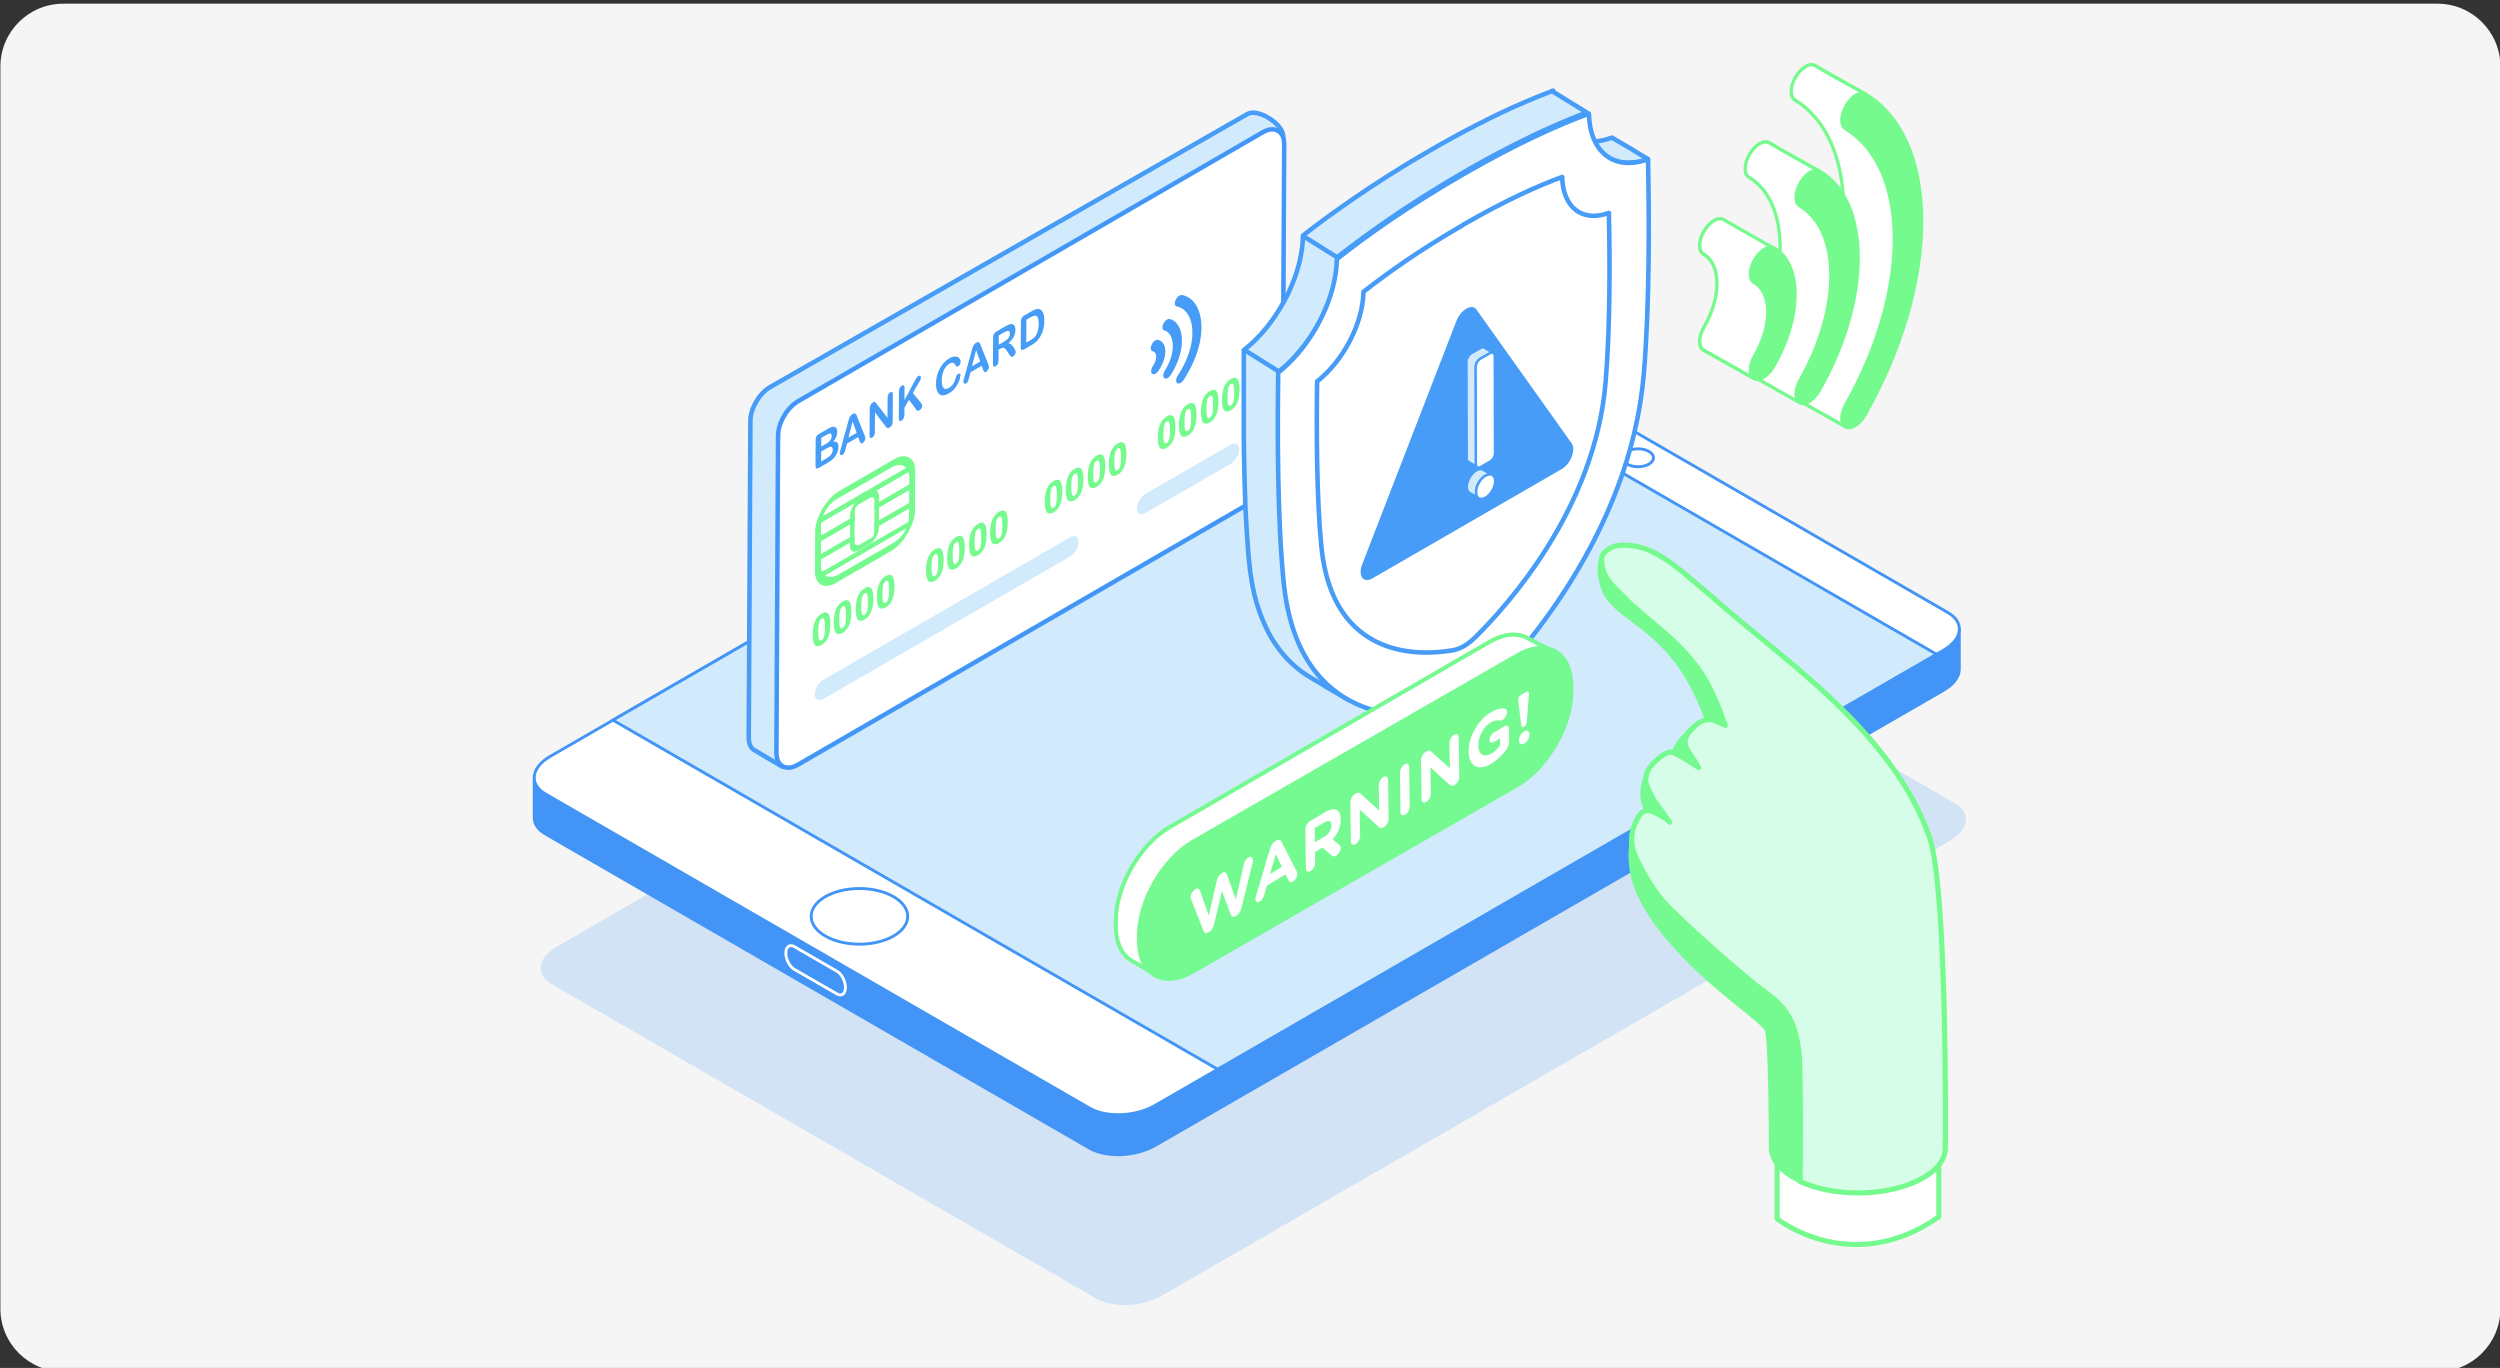
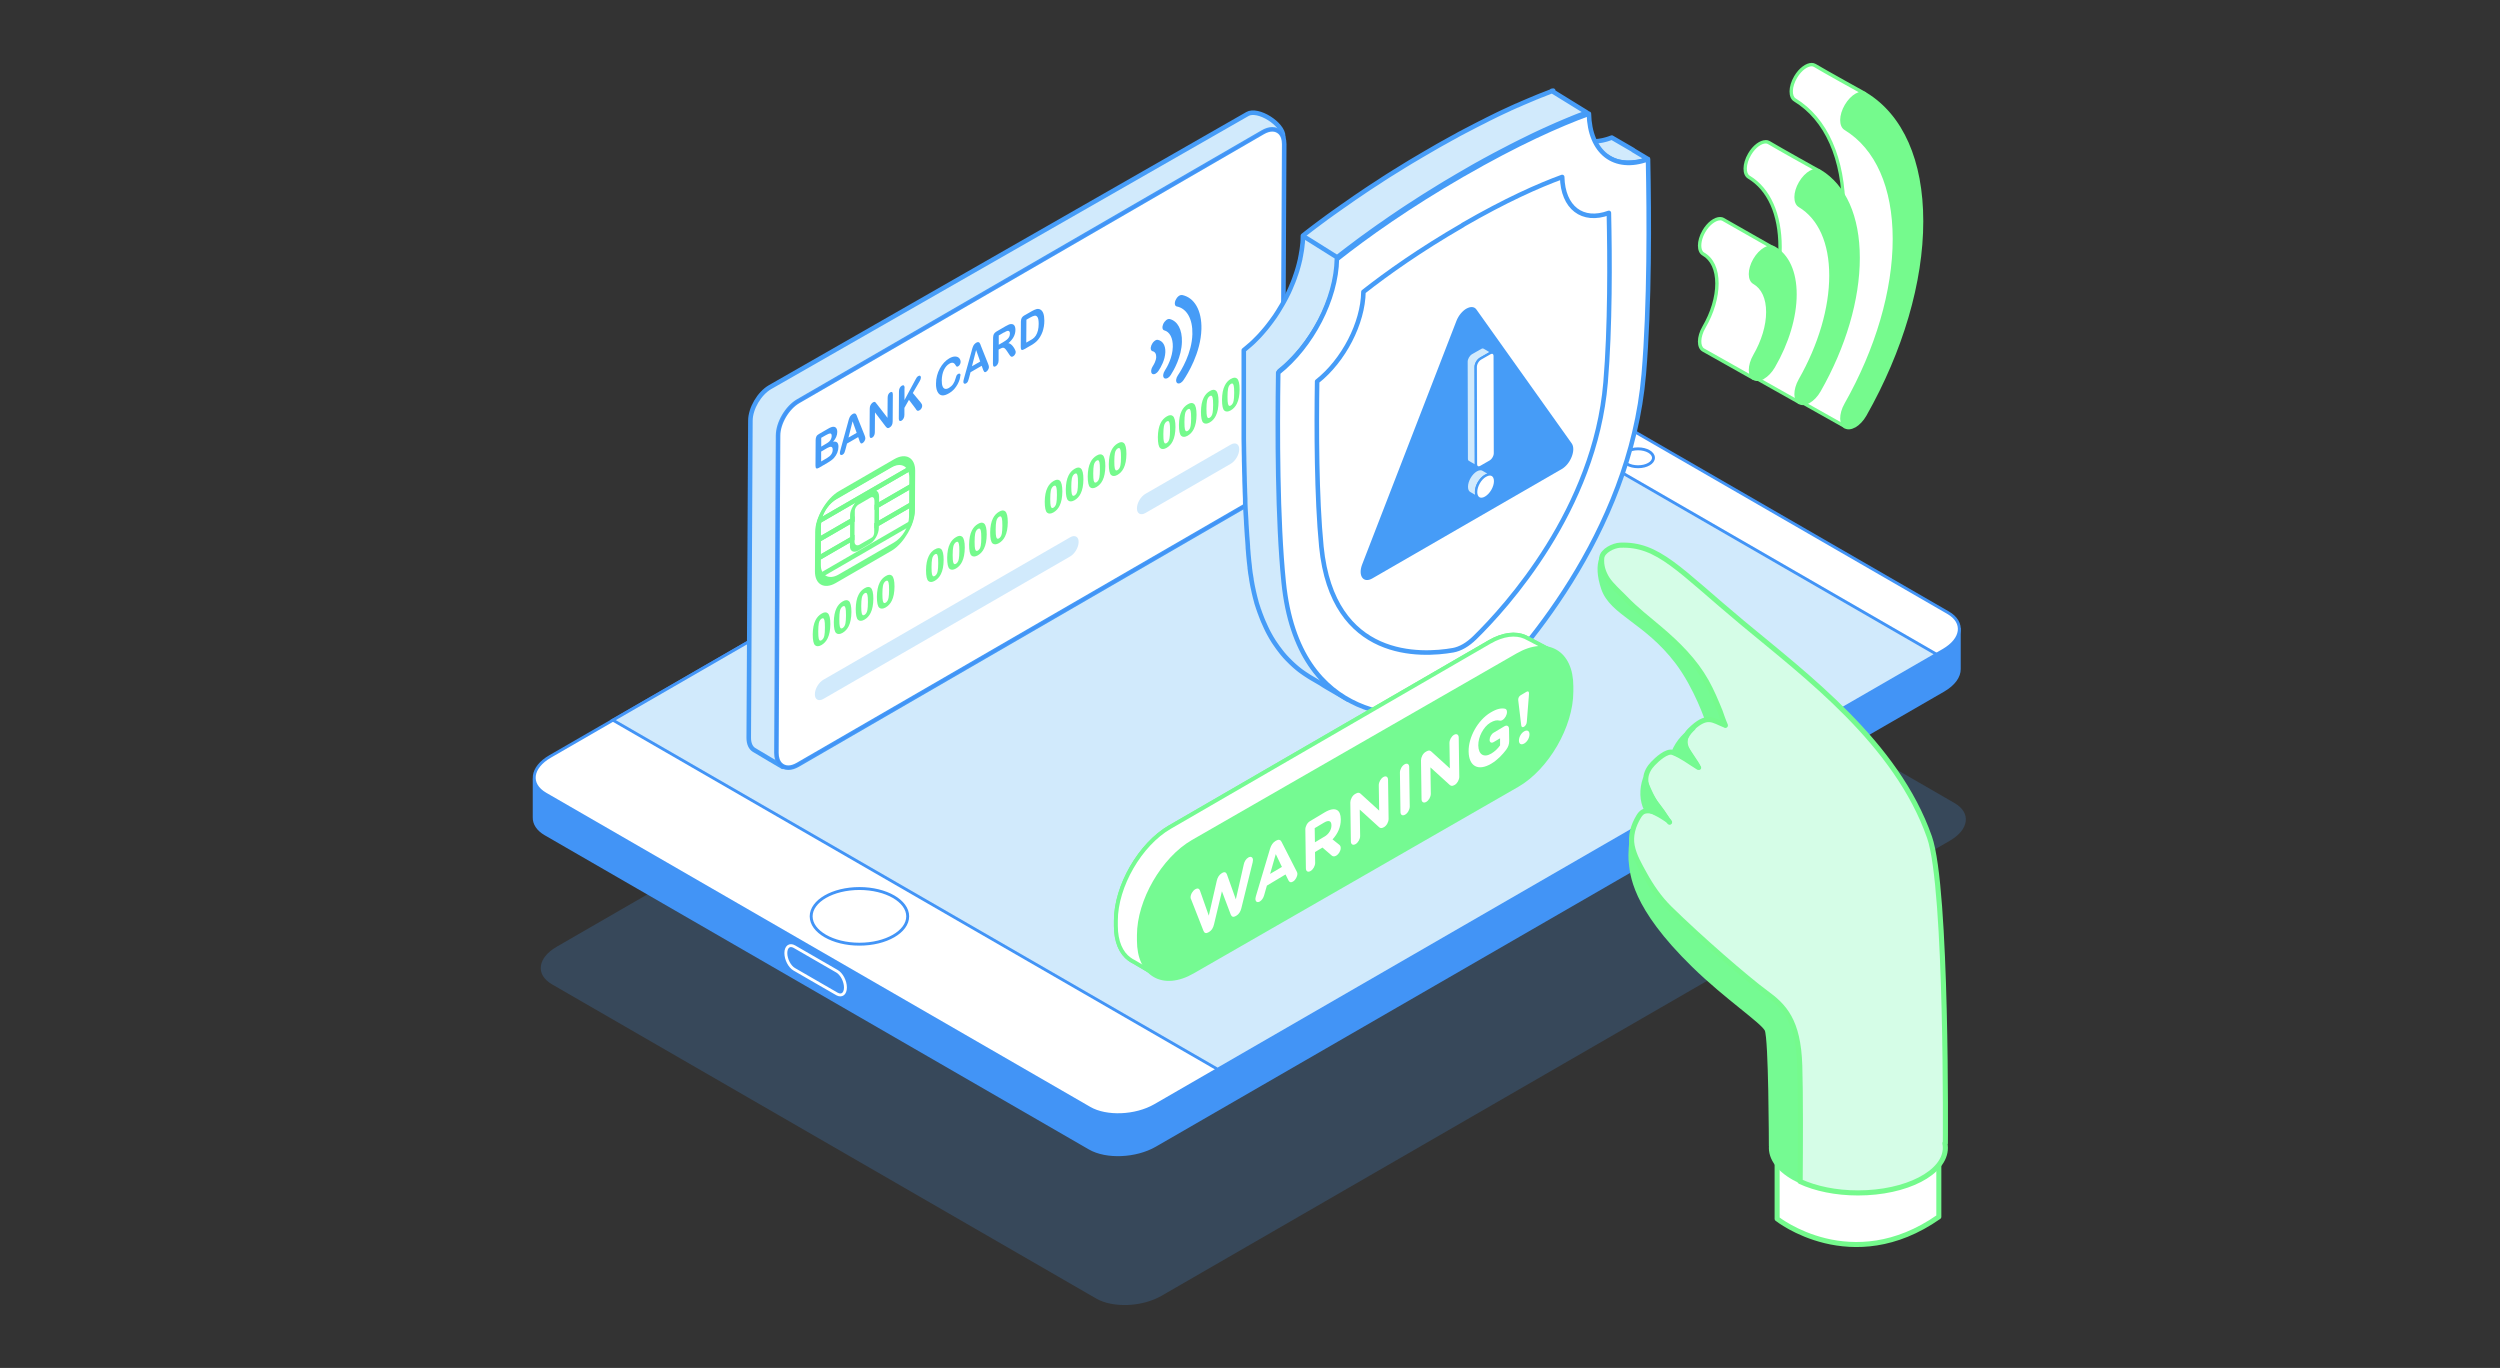
<svg xmlns="http://www.w3.org/2000/svg" width="318" height="174" viewBox="0 0 318 174" fill="none">
  <rect x="0" y="0" width="318" height="174" fill="#333333" stroke="none" />
  <g clip-path="url(#clip0_81_6122)">
-     <path d="M310.051 0.47H8.051C3.632 0.47 0.051 4.052 0.051 8.47V166.47C0.051 170.888 3.632 174.47 8.051 174.47H310.051C314.469 174.47 318.051 170.888 318.051 166.47V8.47C318.051 4.052 314.469 0.47 310.051 0.47Z" fill="#F5F5F5" />
    <path opacity="0.2" d="M139.43 165.17L70.22 125.21C68.09 123.98 68.36 121.84 70.82 120.42L171.1 62.53C173.56 61.11 177.28 60.96 179.41 62.19L248.62 102.15C250.75 103.38 250.48 105.52 248.02 106.94L147.74 164.83C145.28 166.25 141.56 166.4 139.43 165.17Z" fill="#469BF7" />
    <path d="M67.95 99.11V103.96C67.93 104.76 68.4 105.52 69.39 106.09L138.6 146.05C140.73 147.28 144.45 147.12 146.91 145.71L247.19 87.82C248.54 87.04 249.23 86.05 249.22 85.1V79.99" fill="#4294F6" />
    <path d="M67.95 99.11V103.96C67.93 104.76 68.4 105.52 69.39 106.09L138.6 146.05C140.73 147.28 144.45 147.12 146.91 145.71L247.19 87.82C248.54 87.04 249.23 86.05 249.22 85.1V79.99" stroke="#4294F6" stroke-width="0.37" stroke-linecap="round" stroke-linejoin="round" />
    <path d="M138.6 140.96L69.39 101C67.26 99.77 67.53 97.63 69.99 96.21L170.27 38.31C172.73 36.89 176.45 36.74 178.58 37.97L247.79 77.93C249.92 79.16 249.65 81.3 247.19 82.72L146.91 140.62C144.45 142.04 140.73 142.19 138.6 140.96Z" fill="white" stroke="#4294F6" stroke-width="0.37" stroke-miterlimit="10" />
    <path d="M246.319 83.22L169.399 38.81L77.959 91.6L154.879 136.01L246.319 83.22Z" fill="#D1EAFC" stroke="#4294F6" stroke-width="0.37" stroke-miterlimit="10" />
    <path d="M109.32 120.1C112.71 120.1 115.46 118.51 115.46 116.56C115.46 114.61 112.71 113.02 109.32 113.02C105.93 113.02 103.18 114.61 103.18 116.56C103.18 118.51 105.93 120.1 109.32 120.1Z" stroke="#4294F6" stroke-width="0.37" stroke-linecap="round" stroke-linejoin="round" />
    <path d="M208.36 59.37C209.44 59.37 210.32 58.86 210.32 58.23C210.32 57.6 209.44 57.09 208.36 57.09C207.28 57.09 206.4 57.6 206.4 58.23C206.4 58.86 207.28 59.37 208.36 59.37Z" stroke="#4294F6" stroke-width="0.37" stroke-linecap="round" stroke-linejoin="round" />
    <path d="M106.459 126.43L101.039 123.3C100.439 122.96 99.959 122.03 99.959 121.23C99.959 120.43 100.439 120.07 101.039 120.41L106.459 123.54C107.059 123.88 107.539 124.81 107.539 125.61C107.539 126.41 107.059 126.77 106.459 126.43Z" stroke="white" stroke-width="0.37" stroke-linecap="round" stroke-linejoin="round" />
    <path d="M212.5 106.68L224.21 99.92C224.76 99.6 225.2 98.75 225.2 98.02C225.2 97.29 224.76 96.95 224.21 97.27L212.5 104.03C211.95 104.35 211.51 105.2 211.51 105.93C211.51 106.66 211.95 107 212.5 106.68Z" stroke="white" stroke-width="0.37" stroke-linecap="round" stroke-linejoin="round" />
    <path d="M227.89 97.8L232.43 95.18C232.98 94.86 233.42 94.01 233.42 93.28C233.42 92.55 232.98 92.21 232.43 92.53L227.89 95.15C227.34 95.47 226.9 96.32 226.9 97.05C226.9 97.78 227.34 98.12 227.89 97.8Z" stroke="white" stroke-width="0.37" stroke-linecap="round" stroke-linejoin="round" />
    <path d="M149.081 30.22L149.161 30.05L149.041 30.03L149.081 30.22Z" fill="#F0ECE2" />
    <path d="M158.66 14.51L97.94 49.25C96.58 50.04 95.46 51.95 95.45 53.5L95.24 93.85C95.24 94.59 95.49 95.12 95.9 95.38C96.35 95.67 99.55 97.54 99.55 97.54L158.42 60.49C159.78 59.7 160.9 57.79 160.91 56.24L163.22 17.33C163.22 15.78 160.01 13.72 158.65 14.51H158.66Z" fill="#D1EAFC" stroke="#469CF7" stroke-width="0.58" stroke-linecap="round" stroke-linejoin="round" />
    <path d="M100.28 97.65C99.88 97.65 99.54 97.51 99.27 97.25C98.93 96.91 98.76 96.4 98.76 95.76L98.97 55.41C98.97 53.8 100.13 51.83 101.55 51.02L160.63 16.82C161.05 16.58 161.45 16.45 161.83 16.45C162.23 16.45 162.57 16.59 162.84 16.85C163.18 17.19 163.35 17.7 163.35 18.34L163.14 58.69C163.14 60.29 161.98 62.27 160.56 63.08L101.48 97.28C101.06 97.52 100.66 97.65 100.28 97.65Z" fill="white" stroke="#469CF7" stroke-width="0.58" stroke-linecap="round" stroke-linejoin="round" />
    <path d="M161.83 16.62C162.63 16.62 163.18 17.25 163.18 18.34L162.97 58.69C162.97 60.24 161.84 62.15 160.48 62.94L101.4 97.14C101 97.37 100.62 97.48 100.28 97.48C99.48 97.48 98.93 96.85 98.93 95.76L99.14 55.41C99.14 53.86 100.27 51.95 101.63 51.16L160.71 16.97C161.11 16.74 161.49 16.63 161.83 16.63M161.83 16.3C161.42 16.3 160.99 16.43 160.55 16.69L101.47 50.88C100.01 51.72 98.82 53.76 98.81 55.41L98.6 95.76C98.6 96.44 98.79 97 99.15 97.37C99.44 97.67 99.83 97.82 100.27 97.82C100.68 97.82 101.11 97.69 101.55 97.43L160.63 63.23C162.09 62.39 163.28 60.35 163.29 58.7L163.5 18.35C163.5 17.67 163.31 17.11 162.95 16.74C162.66 16.44 162.27 16.29 161.83 16.29V16.3Z" fill="#4294F6" />
    <path d="M113.569 58.94L106.549 63C105.189 63.79 104.069 65.7 104.059 67.25L104.029 72.25C104.029 73.8 105.129 74.42 106.489 73.63L113.509 69.57C114.869 68.78 115.989 66.87 115.999 65.32L116.029 60.32C116.029 58.77 114.929 58.15 113.569 58.94Z" fill="white" />
    <path d="M114.62 69.01C114.22 69.47 113.78 69.85 113.33 70.1L106.31 74.16C104.84 75.01 103.65 74.34 103.66 72.67L103.69 67.67C103.69 66.79 104.02 65.75 104.6 64.75C105.19 63.73 105.95 62.91 106.74 62.46L113.76 58.4C115.23 57.55 116.42 58.22 116.41 59.89L116.38 64.89C116.38 65.77 116.05 66.81 115.47 67.81C115.21 68.25 114.93 68.66 114.62 69.01ZM105.45 64.3C105.27 64.5 105.11 64.73 104.97 64.96C104.63 65.55 104.44 66.21 104.43 66.81L104.4 71.81C104.4 73.22 105.43 73.8 106.67 73.08L113.69 69.02C114.23 68.71 114.74 68.19 115.09 67.58C115.43 66.99 115.62 66.33 115.63 65.73L115.66 60.73C115.66 59.32 114.63 58.74 113.39 59.46L106.37 63.52C106.04 63.71 105.73 63.98 105.45 64.29V64.3Z" fill="#75FA8D" />
    <path d="M104.511 78.05C104.181 78.24 103.911 78.53 103.731 78.9C103.501 79.35 103.391 79.95 103.381 80.69C103.381 81.44 103.481 81.91 103.681 82.08C103.881 82.25 104.151 82.24 104.491 82.05C104.821 81.86 105.091 81.57 105.271 81.2C105.501 80.74 105.611 80.15 105.621 79.4C105.621 78.66 105.511 78.19 105.291 78C105.101 77.84 104.841 77.85 104.511 78.05ZM104.861 80.83C104.831 81 104.781 81.13 104.711 81.23C104.651 81.32 104.581 81.39 104.501 81.44C104.421 81.49 104.351 81.5 104.291 81.48C104.231 81.46 104.181 81.37 104.141 81.23C104.101 81.08 104.081 80.78 104.081 80.32C104.081 79.86 104.111 79.52 104.151 79.3C104.181 79.13 104.231 79 104.301 78.9C104.361 78.81 104.431 78.74 104.511 78.69C104.591 78.64 104.661 78.63 104.721 78.65C104.781 78.67 104.831 78.76 104.871 78.91C104.911 79.06 104.931 79.36 104.931 79.82C104.931 80.28 104.901 80.62 104.861 80.84V80.83Z" fill="#75FA8D" />
    <path d="M107.191 76.5C106.861 76.69 106.591 76.98 106.411 77.35C106.181 77.81 106.071 78.4 106.061 79.14C106.061 79.89 106.161 80.36 106.361 80.53C106.561 80.7 106.831 80.69 107.171 80.5C107.501 80.31 107.771 80.02 107.951 79.65C108.181 79.2 108.291 78.6 108.301 77.85C108.301 77.11 108.191 76.64 107.971 76.45C107.781 76.29 107.521 76.3 107.191 76.5ZM107.541 79.28C107.511 79.45 107.461 79.58 107.391 79.68C107.331 79.77 107.261 79.84 107.181 79.89C107.101 79.94 107.031 79.95 106.971 79.93C106.911 79.91 106.861 79.82 106.821 79.68C106.781 79.53 106.761 79.23 106.761 78.77C106.761 78.31 106.791 77.97 106.831 77.75C106.861 77.58 106.911 77.45 106.981 77.35C107.041 77.26 107.111 77.19 107.191 77.14C107.271 77.09 107.341 77.08 107.401 77.1C107.461 77.12 107.511 77.21 107.551 77.36C107.591 77.51 107.611 77.81 107.611 78.27C107.611 78.73 107.581 79.07 107.541 79.29V79.28Z" fill="#75FA8D" />
    <path d="M109.98 74.82C109.65 75.01 109.38 75.3 109.2 75.67C108.97 76.12 108.86 76.72 108.85 77.46C108.85 78.21 108.95 78.68 109.15 78.85C109.35 79.02 109.62 79.01 109.96 78.82C110.29 78.63 110.56 78.34 110.74 77.97C110.97 77.51 111.08 76.92 111.09 76.17C111.09 75.43 110.98 74.96 110.76 74.77C110.57 74.61 110.31 74.62 109.98 74.82ZM110.33 77.6C110.3 77.77 110.25 77.9 110.18 78C110.12 78.09 110.05 78.16 109.97 78.21C109.89 78.26 109.82 78.27 109.76 78.25C109.7 78.23 109.65 78.14 109.61 78C109.57 77.85 109.55 77.55 109.55 77.09C109.55 76.63 109.58 76.29 109.62 76.07C109.65 75.9 109.7 75.77 109.77 75.67C109.83 75.58 109.9 75.51 109.98 75.46C110.06 75.41 110.13 75.4 110.19 75.42C110.25 75.44 110.3 75.53 110.34 75.68C110.38 75.83 110.4 76.13 110.4 76.59C110.4 77.05 110.37 77.39 110.33 77.61V77.6Z" fill="#75FA8D" />
    <path d="M112.671 73.27C112.341 73.46 112.071 73.75 111.891 74.12C111.661 74.58 111.551 75.17 111.541 75.91C111.541 76.66 111.641 77.13 111.841 77.3C112.041 77.47 112.311 77.46 112.651 77.27C112.981 77.08 113.251 76.79 113.431 76.42C113.661 75.97 113.771 75.37 113.781 74.62C113.781 73.88 113.671 73.41 113.451 73.22C113.261 73.06 113.001 73.07 112.671 73.27ZM113.021 76.05C112.991 76.22 112.941 76.35 112.871 76.45C112.811 76.54 112.741 76.61 112.661 76.66C112.581 76.71 112.511 76.72 112.451 76.7C112.391 76.68 112.341 76.59 112.301 76.45C112.261 76.3 112.241 76 112.241 75.54C112.241 75.08 112.271 74.74 112.311 74.52C112.341 74.35 112.391 74.22 112.461 74.12C112.531 74.02 112.591 73.96 112.671 73.91C112.751 73.86 112.821 73.85 112.881 73.87C112.941 73.89 112.991 73.98 113.031 74.13C113.071 74.28 113.091 74.58 113.091 75.04C113.091 75.5 113.061 75.84 113.021 76.06V76.05Z" fill="#75FA8D" />
    <path d="M118.921 69.87C118.591 70.06 118.321 70.35 118.141 70.73C117.911 71.19 117.801 71.78 117.791 72.52C117.791 73.27 117.891 73.74 118.091 73.91C118.291 74.08 118.561 74.07 118.901 73.88C119.231 73.69 119.501 73.4 119.681 73.03C119.911 72.58 120.021 71.98 120.031 71.23C120.031 70.49 119.921 70.02 119.701 69.83C119.511 69.67 119.251 69.68 118.921 69.88V69.87ZM119.271 72.65C119.241 72.82 119.191 72.95 119.121 73.05C119.061 73.14 118.991 73.21 118.911 73.26C118.831 73.31 118.761 73.32 118.701 73.3C118.641 73.28 118.591 73.19 118.551 73.05C118.511 72.9 118.491 72.6 118.491 72.14C118.491 71.68 118.521 71.34 118.561 71.12C118.591 70.95 118.641 70.82 118.711 70.72C118.771 70.63 118.841 70.56 118.921 70.51C119.001 70.46 119.071 70.45 119.131 70.47C119.191 70.49 119.241 70.58 119.281 70.73C119.321 70.88 119.341 71.18 119.341 71.64C119.341 72.1 119.311 72.44 119.271 72.66V72.65Z" fill="#75FA8D" />
    <path d="M121.61 68.32C121.28 68.51 121.01 68.8 120.83 69.17C120.6 69.62 120.49 70.22 120.48 70.96C120.48 71.71 120.58 72.18 120.78 72.35C120.98 72.52 121.25 72.51 121.59 72.32C121.92 72.13 122.19 71.84 122.37 71.47C122.6 71.01 122.71 70.42 122.72 69.67C122.72 68.93 122.61 68.46 122.39 68.27C122.2 68.11 121.94 68.12 121.61 68.32ZM121.96 71.1C121.93 71.27 121.88 71.4 121.81 71.5C121.75 71.59 121.68 71.66 121.6 71.71C121.52 71.76 121.45 71.77 121.39 71.75C121.33 71.73 121.28 71.64 121.24 71.5C121.2 71.35 121.18 71.05 121.18 70.59C121.18 70.13 121.21 69.79 121.25 69.57C121.28 69.4 121.33 69.27 121.4 69.17C121.46 69.08 121.53 69.01 121.61 68.96C121.69 68.91 121.76 68.9 121.82 68.92C121.88 68.94 121.93 69.03 121.97 69.18C122.01 69.33 122.03 69.63 122.03 70.09C122.03 70.55 122 70.89 121.96 71.11V71.1Z" fill="#75FA8D" />
    <path d="M124.4 66.64C124.07 66.83 123.8 67.12 123.62 67.49C123.39 67.94 123.28 68.54 123.27 69.28C123.27 70.03 123.37 70.5 123.57 70.67C123.77 70.84 124.04 70.83 124.38 70.64C124.71 70.45 124.98 70.16 125.16 69.79C125.39 69.33 125.5 68.74 125.51 67.99C125.51 67.25 125.4 66.78 125.18 66.59C124.99 66.43 124.73 66.44 124.4 66.64ZM124.75 69.42C124.72 69.59 124.67 69.72 124.6 69.82C124.54 69.91 124.47 69.98 124.39 70.03C124.31 70.08 124.24 70.09 124.18 70.07C124.12 70.05 124.07 69.96 124.03 69.82C123.99 69.67 123.97 69.37 123.97 68.91C123.97 68.45 124 68.11 124.04 67.89C124.07 67.72 124.12 67.59 124.19 67.49C124.26 67.39 124.32 67.33 124.4 67.28C124.48 67.23 124.55 67.22 124.61 67.24C124.67 67.26 124.72 67.35 124.76 67.5C124.8 67.65 124.82 67.95 124.82 68.41C124.82 68.87 124.79 69.21 124.75 69.43V69.42Z" fill="#75FA8D" />
    <path d="M127.081 65.09C126.751 65.28 126.481 65.57 126.301 65.94C126.071 66.39 125.961 66.99 125.951 67.73C125.951 68.48 126.051 68.95 126.251 69.12C126.451 69.29 126.721 69.28 127.061 69.09C127.391 68.9 127.661 68.61 127.841 68.24C128.071 67.78 128.181 67.19 128.191 66.44C128.191 65.7 128.081 65.23 127.861 65.04C127.671 64.88 127.411 64.89 127.081 65.09ZM127.431 67.87C127.401 68.04 127.351 68.17 127.281 68.27C127.221 68.36 127.151 68.43 127.071 68.48C126.991 68.53 126.921 68.54 126.861 68.52C126.801 68.5 126.751 68.41 126.711 68.27C126.671 68.12 126.651 67.82 126.651 67.36C126.651 66.9 126.681 66.56 126.721 66.34C126.751 66.17 126.801 66.04 126.871 65.94C126.931 65.85 127.001 65.78 127.081 65.73C127.161 65.68 127.231 65.67 127.291 65.69C127.351 65.71 127.401 65.8 127.441 65.95C127.481 66.1 127.501 66.4 127.501 66.86C127.501 67.32 127.471 67.66 127.431 67.88V67.87Z" fill="#75FA8D" />
    <path d="M134.021 61.18C133.691 61.37 133.421 61.66 133.241 62.03C133.011 62.48 132.901 63.08 132.891 63.82C132.891 64.57 132.991 65.04 133.191 65.21C133.391 65.38 133.661 65.37 134.001 65.18C134.331 64.99 134.601 64.7 134.781 64.33C135.011 63.87 135.121 63.28 135.131 62.53C135.131 61.79 135.021 61.32 134.801 61.13C134.611 60.97 134.351 60.98 134.021 61.18ZM134.371 63.96C134.341 64.13 134.291 64.26 134.221 64.36C134.161 64.45 134.091 64.52 134.011 64.57C133.931 64.62 133.861 64.63 133.801 64.61C133.741 64.59 133.691 64.5 133.651 64.36C133.611 64.21 133.591 63.91 133.591 63.45C133.591 62.99 133.621 62.65 133.661 62.43C133.691 62.26 133.741 62.13 133.811 62.03C133.871 61.94 133.941 61.87 134.021 61.82C134.101 61.77 134.171 61.76 134.231 61.78C134.291 61.8 134.341 61.89 134.381 62.04C134.421 62.19 134.441 62.49 134.441 62.95C134.441 63.41 134.411 63.75 134.371 63.97V63.96Z" fill="#75FA8D" />
    <path d="M136.7 59.63C136.37 59.82 136.1 60.11 135.92 60.48C135.69 60.94 135.58 61.53 135.57 62.27C135.57 63.02 135.67 63.49 135.87 63.66C136.07 63.83 136.34 63.82 136.68 63.63C137.01 63.44 137.28 63.15 137.46 62.78C137.69 62.32 137.8 61.73 137.81 60.98C137.81 60.24 137.7 59.77 137.48 59.58C137.29 59.42 137.03 59.43 136.7 59.63ZM137.05 62.41C137.02 62.58 136.97 62.71 136.9 62.81C136.84 62.9 136.77 62.97 136.69 63.02C136.61 63.07 136.54 63.08 136.48 63.06C136.42 63.04 136.37 62.95 136.33 62.81C136.29 62.66 136.27 62.36 136.27 61.9C136.27 61.44 136.3 61.1 136.34 60.88C136.37 60.71 136.42 60.58 136.49 60.48C136.55 60.39 136.62 60.32 136.7 60.27C136.78 60.22 136.85 60.21 136.91 60.23C136.97 60.25 137.02 60.34 137.06 60.49C137.1 60.64 137.12 60.94 137.12 61.4C137.12 61.86 137.09 62.2 137.05 62.42V62.41Z" fill="#75FA8D" />
    <path d="M139.489 57.95C139.159 58.14 138.889 58.43 138.709 58.8C138.479 59.26 138.369 59.85 138.359 60.59C138.359 61.34 138.459 61.81 138.659 61.98C138.859 62.15 139.129 62.14 139.469 61.95C139.799 61.76 140.069 61.47 140.249 61.1C140.479 60.65 140.589 60.05 140.599 59.3C140.599 58.56 140.489 58.09 140.269 57.9C140.079 57.74 139.819 57.75 139.489 57.95ZM139.839 60.73C139.809 60.9 139.759 61.03 139.689 61.13C139.629 61.22 139.559 61.29 139.479 61.34C139.399 61.39 139.329 61.4 139.269 61.38C139.209 61.36 139.159 61.27 139.119 61.13C139.079 60.98 139.059 60.68 139.059 60.22C139.059 59.76 139.089 59.42 139.129 59.2C139.159 59.03 139.209 58.9 139.279 58.8C139.339 58.71 139.409 58.64 139.489 58.59C139.569 58.54 139.639 58.53 139.699 58.55C139.759 58.57 139.809 58.66 139.849 58.81C139.889 58.96 139.909 59.26 139.909 59.72C139.909 60.18 139.879 60.52 139.839 60.74V60.73Z" fill="#75FA8D" />
    <path d="M142.171 56.4C141.841 56.59 141.571 56.88 141.391 57.25C141.161 57.7 141.051 58.3 141.041 59.04C141.041 59.79 141.141 60.26 141.341 60.43C141.541 60.6 141.811 60.59 142.151 60.4C142.481 60.21 142.751 59.92 142.931 59.55C143.161 59.09 143.271 58.5 143.281 57.75C143.281 57.01 143.171 56.54 142.951 56.35C142.761 56.19 142.501 56.2 142.171 56.4ZM142.521 59.18C142.491 59.35 142.441 59.48 142.371 59.58C142.311 59.67 142.241 59.74 142.161 59.79C142.081 59.84 142.011 59.85 141.951 59.83C141.891 59.81 141.841 59.72 141.801 59.58C141.761 59.43 141.741 59.13 141.741 58.67C141.741 58.21 141.771 57.87 141.811 57.65C141.841 57.48 141.891 57.35 141.961 57.25C142.021 57.16 142.091 57.09 142.171 57.04C142.251 56.99 142.321 56.98 142.381 57C142.441 57.02 142.491 57.11 142.531 57.26C142.571 57.41 142.591 57.71 142.591 58.17C142.591 58.63 142.561 58.97 142.521 59.19V59.18Z" fill="#75FA8D" />
    <path d="M148.409 52.97C148.079 53.16 147.809 53.45 147.629 53.82C147.399 54.28 147.289 54.87 147.279 55.61C147.279 56.36 147.379 56.83 147.579 57C147.779 57.17 148.049 57.16 148.389 56.97C148.719 56.78 148.989 56.49 149.169 56.12C149.399 55.67 149.509 55.07 149.519 54.32C149.519 53.58 149.409 53.11 149.189 52.92C148.999 52.76 148.739 52.77 148.409 52.97ZM148.759 55.75C148.729 55.92 148.679 56.05 148.609 56.15C148.549 56.24 148.479 56.31 148.399 56.36C148.319 56.41 148.249 56.42 148.189 56.4C148.129 56.38 148.079 56.29 148.039 56.15C147.999 56 147.979 55.7 147.979 55.24C147.979 54.78 148.009 54.44 148.049 54.22C148.079 54.05 148.129 53.92 148.199 53.82C148.259 53.73 148.329 53.66 148.409 53.61C148.489 53.56 148.559 53.55 148.619 53.57C148.679 53.59 148.729 53.68 148.769 53.83C148.809 53.98 148.829 54.28 148.829 54.74C148.829 55.2 148.799 55.54 148.759 55.76V55.75Z" fill="#75FA8D" />
    <path d="M151.091 51.42C150.761 51.61 150.491 51.9 150.311 52.27C150.081 52.72 149.971 53.32 149.961 54.06C149.961 54.81 150.061 55.28 150.261 55.45C150.461 55.62 150.731 55.61 151.071 55.42C151.401 55.23 151.671 54.94 151.851 54.57C152.081 54.11 152.191 53.52 152.201 52.77C152.201 52.03 152.091 51.56 151.871 51.37C151.681 51.21 151.421 51.22 151.091 51.42ZM151.441 54.2C151.411 54.37 151.361 54.5 151.291 54.6C151.231 54.69 151.161 54.76 151.081 54.81C151.001 54.86 150.931 54.87 150.871 54.85C150.811 54.83 150.761 54.74 150.721 54.6C150.681 54.45 150.661 54.15 150.661 53.69C150.661 53.23 150.691 52.89 150.731 52.67C150.761 52.5 150.811 52.37 150.881 52.27C150.941 52.18 151.011 52.11 151.091 52.06C151.171 52.01 151.241 52 151.301 52.02C151.361 52.04 151.411 52.13 151.451 52.28C151.491 52.43 151.511 52.73 151.511 53.19C151.511 53.65 151.481 53.99 151.441 54.21V54.2Z" fill="#75FA8D" />
    <path d="M153.89 49.74C153.56 49.93 153.29 50.22 153.11 50.59C152.88 51.05 152.77 51.64 152.76 52.38C152.76 53.13 152.86 53.6 153.06 53.77C153.26 53.94 153.53 53.93 153.87 53.74C154.2 53.55 154.47 53.26 154.65 52.89C154.88 52.44 154.99 51.84 155 51.09C155 50.35 154.89 49.88 154.67 49.69C154.48 49.53 154.22 49.54 153.89 49.74ZM154.24 52.52C154.21 52.69 154.16 52.82 154.09 52.92C154.03 53.01 153.96 53.08 153.88 53.13C153.8 53.18 153.73 53.19 153.67 53.17C153.61 53.15 153.56 53.06 153.52 52.92C153.48 52.77 153.46 52.47 153.46 52.01C153.46 51.55 153.49 51.21 153.53 50.99C153.56 50.82 153.61 50.69 153.68 50.59C153.74 50.5 153.81 50.43 153.89 50.38C153.97 50.33 154.04 50.32 154.1 50.34C154.16 50.36 154.21 50.45 154.25 50.6C154.29 50.75 154.31 51.05 154.31 51.51C154.31 51.97 154.28 52.31 154.24 52.53V52.52Z" fill="#75FA8D" />
    <path d="M156.569 48.19C156.239 48.38 155.969 48.67 155.789 49.05C155.559 49.5 155.449 50.1 155.439 50.84C155.439 51.59 155.539 52.06 155.739 52.23C155.939 52.4 156.209 52.39 156.549 52.2C156.879 52.01 157.149 51.72 157.329 51.35C157.559 50.89 157.669 50.3 157.679 49.55C157.679 48.81 157.569 48.34 157.349 48.15C157.159 47.99 156.899 48 156.569 48.2V48.19ZM156.919 50.97C156.889 51.14 156.839 51.27 156.769 51.37C156.709 51.46 156.639 51.53 156.559 51.58C156.479 51.63 156.409 51.64 156.349 51.62C156.289 51.6 156.239 51.51 156.199 51.37C156.159 51.22 156.139 50.92 156.139 50.46C156.139 50 156.169 49.66 156.209 49.44C156.239 49.27 156.289 49.14 156.359 49.04C156.419 48.95 156.489 48.88 156.569 48.83C156.649 48.78 156.719 48.77 156.779 48.79C156.839 48.81 156.889 48.9 156.929 49.05C156.969 49.2 156.989 49.5 156.989 49.96C156.989 50.42 156.959 50.76 156.919 50.98V50.97Z" fill="#75FA8D" />
    <path d="M104.15 73.37C104.55 74.17 105.48 74.31 106.5 73.72L113.52 69.66C114.54 69.07 115.47 67.86 115.89 66.58L115.96 66.38L104.1 73.25L104.16 73.38L104.15 73.37ZM115.62 66.8C115.21 67.89 114.4 68.91 113.51 69.42L106.49 73.48C105.6 73.99 104.8 73.91 104.4 73.29L115.61 66.8H115.62Z" fill="#75FA8D" />
    <path d="M116 59.4L115.98 59.33L104.12 66.19L104.1 66.28C104.01 66.62 103.99 66.92 103.99 67.27V68.84L108.52 66.21V65.17C108.52 64.72 108.88 64.13 109.29 63.89L110.8 63.01C111.23 62.76 111.42 63.08 111.41 63.49V64.53L116.15 61.78V60.21C116.15 59.88 116.08 59.62 115.99 59.38L116 59.4ZM111.62 64.2V63.39C111.62 62.77 111.28 62.52 110.8 62.8L109.29 63.68C108.78 63.98 108.32 64.74 108.32 65.31V66.12L104.19 68.51V67.18C104.19 66.88 104.21 66.63 104.27 66.36L115.83 59.67C115.9 59.88 115.96 60.1 115.96 60.37V61.7L111.62 64.21V64.2Z" fill="#75FA8D" />
    <path d="M116.351 61.91L111.231 64.87V63.72C111.231 63.36 111.061 63.1 110.721 63.3L109.211 64.18C109.071 64.26 108.941 64.39 108.851 64.55C108.771 64.69 108.731 64.84 108.731 64.98V66.34L103.811 69.19V67.51C103.811 67.14 103.841 66.81 103.941 66.44L104.041 66.05L116.161 59.03L116.201 59.15C116.291 59.4 116.371 59.67 116.371 60.02V61.91H116.351ZM111.811 63.87L115.771 61.58V60.57C115.771 60.34 115.731 60.15 115.671 59.97L111.431 62.42C111.671 62.49 111.821 62.75 111.821 63.18V63.87H111.811ZM104.381 68.17L108.131 66V65.52C108.131 65.19 108.271 64.76 108.511 64.36C108.591 64.21 108.691 64.08 108.791 63.95L104.411 66.49C104.391 66.65 104.391 66.81 104.391 66.96V68.18L104.381 68.17Z" fill="#75FA8D" />
    <path d="M113.571 58.86L106.551 62.92C105.441 63.56 104.451 64.92 104.101 66.29L104.051 66.47L116.051 59.52L116.011 59.39C115.671 58.42 114.691 58.2 113.581 58.85L113.571 58.86ZM104.341 66.07C104.701 64.87 105.571 63.72 106.551 63.16L113.571 59.1C114.541 58.54 115.411 58.69 115.761 59.47L104.351 66.08L104.341 66.07Z" fill="#75FA8D" />
    <path d="M116.34 59.58L103.82 66.83L103.92 66.44C104.09 65.78 104.4 65.1 104.81 64.47C105.33 63.69 105.98 63.04 106.64 62.66L113.66 58.6C114.81 57.93 115.83 58.16 116.18 59.16L116.33 59.59L116.34 59.58ZM104.6 65.71L115.42 59.45C115.02 58.94 114.29 58.9 113.48 59.36L106.46 63.42C105.97 63.71 105.49 64.16 105.12 64.71C104.9 65.03 104.73 65.36 104.6 65.71Z" fill="#75FA8D" />
    <path d="M103.98 68.62V71.2L108.51 68.57V65.99L103.98 68.62ZM104.17 70.85V68.74L108.31 66.35V68.46L104.17 70.85Z" fill="#75FA8D" />
    <path d="M108.699 68.68L103.779 71.53V68.52L108.709 65.67L108.689 68.68H108.699ZM104.369 70.52L108.129 68.35V66.67L104.379 68.84V70.52H104.369Z" fill="#75FA8D" />
    <path d="M111.41 64.32V66.9L116.15 64.15V61.57L111.41 64.32ZM111.6 66.55V64.44L115.95 61.93V64.04L111.6 66.55Z" fill="#75FA8D" />
    <path d="M116.341 64.26L111.221 67.22L111.241 64.21L116.361 61.24V64.25H116.351L116.341 64.26ZM111.801 66.22L115.761 63.93V62.25L111.811 64.54V66.22H111.801Z" fill="#75FA8D" />
    <path d="M111.401 66.67V67.47C111.401 67.88 111.201 68.43 110.771 68.67L109.261 69.55C108.861 69.78 108.501 69.59 108.511 69.14V68.34L103.971 70.97V72.3C103.971 72.78 104.021 73.12 104.151 73.38L104.181 73.43L115.861 66.67L115.891 66.59C116.071 66.04 116.151 65.62 116.151 65.26V63.93L111.411 66.68L111.401 66.67ZM115.721 66.51L104.311 73.11C104.211 72.89 104.171 72.59 104.171 72.17V71.08L108.301 68.69V69.25C108.301 69.82 108.741 70.07 109.251 69.77L110.761 68.89C111.241 68.61 111.591 67.96 111.591 67.33V66.77L115.931 64.26V65.35C115.931 65.66 115.851 66.02 115.711 66.49L115.721 66.51Z" fill="#75FA8D" />
    <path d="M115.929 66.83L104.019 73.73L103.969 73.63C103.839 73.36 103.779 73.01 103.779 72.51V70.86L108.699 68.02V68.93C108.699 69.31 109.009 69.48 109.349 69.28L110.859 68.4C110.919 68.37 111.019 68.3 111.079 68.19C111.139 68.09 111.199 67.89 111.199 67.68V66.56L116.329 63.59V65.03C116.329 65.42 116.229 65.88 116.039 66.47L115.919 66.83H115.929ZM104.469 72.8L115.629 66.34C115.709 66.04 115.749 65.79 115.749 65.57V64.59L111.789 66.88V67.12C111.789 67.52 111.659 67.96 111.419 68.36C111.209 68.72 110.949 69 110.669 69.16L109.159 70.04C108.589 70.37 108.099 70.11 108.109 69.46V69.01L104.359 71.18V71.95C104.359 72.32 104.389 72.58 104.469 72.79V72.8Z" fill="#75FA8D" />
    <path d="M136.111 70.79L104.721 88.91C104.121 89.25 103.641 88.98 103.651 88.31C103.651 87.63 104.141 86.8 104.741 86.46L136.131 68.34C136.731 68 137.211 68.27 137.201 68.94C137.201 69.62 136.711 70.45 136.111 70.79Z" fill="#D1EAFC" />
    <path d="M156.539 59L145.689 65.26C145.089 65.6 144.609 65.33 144.619 64.66C144.619 63.98 145.109 63.15 145.709 62.81L156.559 56.55C157.159 56.21 157.639 56.48 157.629 57.15C157.629 57.83 157.139 58.66 156.539 59Z" fill="#D1EAFC" />
    <path d="M105.23 58.89L104.16 59.51C104.01 59.6 103.9 59.62 103.83 59.57C103.76 59.52 103.73 59.41 103.73 59.22L103.75 55.98C103.75 55.79 103.79 55.63 103.85 55.51C103.91 55.39 104.03 55.28 104.18 55.2L105.32 54.54C105.49 54.44 105.63 54.37 105.76 54.33C105.88 54.29 105.99 54.27 106.09 54.29C106.17 54.3 106.25 54.34 106.31 54.39C106.37 54.45 106.42 54.52 106.45 54.61C106.48 54.7 106.5 54.81 106.5 54.94C106.5 55.37 106.32 55.79 105.97 56.19C106.43 56.1 106.66 56.32 106.65 56.84C106.65 57.08 106.6 57.33 106.5 57.58C106.4 57.83 106.26 58.05 106.09 58.24C105.98 58.36 105.86 58.47 105.72 58.57C105.58 58.67 105.42 58.78 105.24 58.88L105.23 58.89ZM104.46 55.7V56.81L105.1 56.43C105.28 56.33 105.41 56.23 105.51 56.13C105.61 56.03 105.68 55.91 105.73 55.77C105.77 55.67 105.79 55.56 105.79 55.46C105.79 55.24 105.73 55.13 105.6 55.14C105.47 55.14 105.28 55.22 105.02 55.37L104.44 55.7H104.46ZM105.19 57.01L104.45 57.44V58.7L105.2 58.26C105.68 57.98 105.92 57.63 105.92 57.21C105.92 56.99 105.86 56.87 105.74 56.84C105.62 56.81 105.43 56.87 105.18 57.01H105.19Z" fill="#469CF7" />
    <path d="M109.32 56.04L109.16 55.6L107.74 56.42L107.57 57.07C107.5 57.32 107.45 57.5 107.4 57.6C107.35 57.7 107.28 57.78 107.17 57.84C107.08 57.89 107 57.9 106.93 57.86C106.86 57.82 106.83 57.75 106.83 57.65C106.83 57.59 106.83 57.53 106.85 57.45C106.87 57.38 106.89 57.28 106.93 57.14L107.84 53.83C107.87 53.74 107.9 53.62 107.93 53.49C107.97 53.36 108 53.24 108.05 53.14C108.09 53.04 108.14 52.95 108.21 52.87C108.28 52.79 108.36 52.72 108.46 52.66C108.56 52.6 108.64 52.58 108.71 52.59C108.78 52.59 108.83 52.63 108.87 52.67C108.91 52.72 108.94 52.78 108.97 52.84C109 52.91 109.03 53 109.07 53.11L109.97 55.36C110.04 55.53 110.07 55.66 110.07 55.76C110.07 55.86 110.04 55.97 109.97 56.09C109.9 56.21 109.82 56.3 109.72 56.36C109.66 56.39 109.62 56.41 109.58 56.41C109.54 56.41 109.51 56.4 109.48 56.37C109.45 56.34 109.43 56.3 109.39 56.23C109.36 56.16 109.33 56.1 109.31 56.05L109.32 56.04ZM107.92 55.66L108.97 55.06L108.45 53.59L107.92 55.67V55.66Z" fill="#469CF7" />
    <path d="M111.539 51.4L112.889 53.15L112.909 50.59C112.909 50.42 112.939 50.28 112.999 50.16C113.059 50.04 113.139 49.96 113.239 49.9C113.339 49.84 113.419 49.84 113.479 49.88C113.539 49.93 113.569 50.04 113.569 50.2L113.549 53.59C113.549 53.97 113.419 54.23 113.159 54.38C113.099 54.42 113.039 54.44 112.989 54.45C112.939 54.45 112.889 54.45 112.849 54.43C112.809 54.41 112.769 54.37 112.729 54.33C112.689 54.29 112.649 54.24 112.619 54.2L111.299 52.46L111.279 54.98C111.279 55.14 111.249 55.29 111.179 55.41C111.119 55.53 111.039 55.62 110.939 55.67C110.839 55.73 110.759 55.73 110.699 55.68C110.639 55.63 110.609 55.52 110.609 55.36L110.629 52.04C110.629 51.9 110.649 51.78 110.669 51.69C110.699 51.58 110.749 51.48 110.819 51.39C110.889 51.29 110.969 51.22 111.049 51.18C111.109 51.14 111.169 51.13 111.209 51.12C111.249 51.12 111.289 51.12 111.329 51.15C111.359 51.17 111.399 51.21 111.429 51.26C111.459 51.31 111.499 51.36 111.539 51.41V51.4Z" fill="#469CF7" />
    <path d="M115.05 49.38V50.89L116.44 48.3C116.51 48.18 116.56 48.08 116.61 48.01C116.66 47.94 116.72 47.89 116.8 47.84C116.9 47.78 116.98 47.77 117.05 47.81C117.11 47.85 117.14 47.92 117.14 48.02C117.14 48.15 117.09 48.3 116.98 48.49L116.11 49.99L117.09 51.17C117.16 51.25 117.21 51.33 117.25 51.4C117.28 51.47 117.3 51.55 117.3 51.64C117.3 51.74 117.27 51.84 117.21 51.94C117.15 52.05 117.07 52.13 116.96 52.19C116.86 52.25 116.78 52.27 116.72 52.25C116.66 52.23 116.61 52.2 116.56 52.13C116.52 52.07 116.48 52.01 116.45 51.96L115.62 50.86L115.04 51.88V52.77C115.04 52.95 115 53.1 114.93 53.23C114.86 53.36 114.78 53.45 114.67 53.51C114.61 53.54 114.55 53.56 114.5 53.55C114.45 53.55 114.4 53.52 114.37 53.47C114.35 53.43 114.34 53.37 114.33 53.3C114.33 53.23 114.33 53.13 114.33 52.99L114.35 49.79C114.35 49.61 114.38 49.46 114.45 49.34C114.52 49.22 114.6 49.12 114.71 49.06C114.82 49 114.9 48.99 114.97 49.04C115.03 49.09 115.07 49.2 115.07 49.38H115.05Z" fill="#469CF7" />
    <path d="M122.151 47.76C122.151 47.9 122.121 48.06 122.071 48.25C122.011 48.44 121.931 48.65 121.811 48.87C121.691 49.09 121.541 49.3 121.361 49.51C121.181 49.71 120.961 49.88 120.721 50.02C120.541 50.13 120.371 50.2 120.221 50.25C120.071 50.29 119.931 50.31 119.811 50.29C119.691 50.27 119.571 50.22 119.471 50.13C119.381 50.05 119.301 49.94 119.241 49.81C119.171 49.68 119.131 49.53 119.101 49.36C119.071 49.19 119.051 49 119.061 48.78C119.061 48.43 119.101 48.1 119.191 47.78C119.271 47.46 119.391 47.16 119.551 46.87C119.701 46.59 119.881 46.34 120.091 46.11C120.301 45.89 120.521 45.71 120.751 45.58C121.031 45.42 121.291 45.34 121.511 45.35C121.731 45.36 121.901 45.43 122.021 45.57C122.141 45.71 122.191 45.87 122.191 46.05C122.191 46.15 122.161 46.25 122.101 46.36C122.041 46.47 121.971 46.55 121.891 46.59C121.801 46.64 121.731 46.66 121.691 46.63C121.651 46.6 121.601 46.54 121.541 46.44C121.451 46.28 121.341 46.18 121.221 46.15C121.101 46.12 120.941 46.15 120.761 46.26C120.471 46.43 120.241 46.7 120.061 47.07C119.891 47.44 119.801 47.88 119.791 48.38C119.791 48.72 119.821 48.97 119.901 49.15C119.971 49.33 120.081 49.43 120.221 49.46C120.361 49.49 120.521 49.45 120.711 49.34C120.911 49.22 121.091 49.06 121.231 48.86C121.371 48.65 121.481 48.41 121.551 48.13C121.581 48 121.621 47.88 121.661 47.79C121.701 47.69 121.781 47.62 121.881 47.56C121.961 47.51 122.041 47.51 122.101 47.54C122.161 47.58 122.191 47.65 122.191 47.76H122.151Z" fill="#469CF7" />
    <path d="M125.031 46.97L124.871 46.53L123.451 47.35L123.281 48C123.211 48.25 123.161 48.43 123.111 48.53C123.061 48.63 122.991 48.71 122.881 48.77C122.791 48.82 122.711 48.83 122.641 48.79C122.571 48.75 122.541 48.68 122.541 48.58C122.541 48.52 122.541 48.46 122.561 48.38C122.581 48.31 122.601 48.21 122.641 48.07L123.561 44.76C123.591 44.67 123.621 44.55 123.651 44.42C123.691 44.29 123.721 44.17 123.771 44.07C123.811 43.97 123.861 43.88 123.931 43.8C124.001 43.72 124.081 43.65 124.181 43.59C124.281 43.53 124.361 43.51 124.431 43.52C124.501 43.52 124.551 43.56 124.591 43.6C124.631 43.65 124.661 43.71 124.691 43.77C124.721 43.84 124.751 43.93 124.791 44.04L125.691 46.29C125.761 46.46 125.791 46.59 125.791 46.69C125.791 46.79 125.761 46.9 125.691 47.02C125.621 47.14 125.541 47.23 125.441 47.29C125.381 47.32 125.341 47.34 125.301 47.34C125.261 47.34 125.231 47.32 125.201 47.3C125.171 47.27 125.151 47.23 125.111 47.16C125.081 47.09 125.051 47.03 125.031 46.98V46.97ZM123.631 46.59L124.681 45.99L124.161 44.52L123.631 46.6V46.59Z" fill="#469CF7" />
    <path d="M127.271 44.33L127.021 44.47V45.85C127.021 46.03 126.981 46.19 126.911 46.31C126.841 46.43 126.761 46.53 126.651 46.59C126.541 46.65 126.451 46.66 126.391 46.61C126.331 46.56 126.301 46.44 126.301 46.27L126.321 42.96C126.321 42.77 126.361 42.62 126.421 42.49C126.491 42.37 126.601 42.26 126.751 42.17L127.901 41.5C128.061 41.41 128.201 41.34 128.311 41.29C128.421 41.24 128.521 41.22 128.621 41.22C128.731 41.22 128.831 41.24 128.911 41.29C128.991 41.35 129.061 41.43 129.101 41.55C129.141 41.66 129.161 41.8 129.161 41.96C129.161 42.28 129.081 42.58 128.931 42.86C128.781 43.14 128.561 43.4 128.261 43.66C128.391 43.66 128.501 43.72 128.621 43.82C128.731 43.91 128.831 44.03 128.921 44.16C129.011 44.29 129.081 44.41 129.131 44.53C129.181 44.65 129.201 44.73 129.201 44.79C129.201 44.85 129.181 44.91 129.161 44.98C129.131 45.05 129.091 45.12 129.041 45.18C128.991 45.24 128.931 45.29 128.861 45.33C128.781 45.38 128.711 45.39 128.661 45.38C128.611 45.36 128.561 45.33 128.521 45.29C128.481 45.24 128.431 45.17 128.361 45.07L128.081 44.65C127.981 44.5 127.891 44.39 127.811 44.32C127.731 44.26 127.651 44.23 127.571 44.23C127.491 44.23 127.381 44.28 127.261 44.35L127.271 44.33ZM127.691 42.29L127.041 42.67V43.85L127.671 43.48C127.841 43.38 127.981 43.28 128.101 43.18C128.221 43.08 128.311 42.96 128.371 42.84C128.431 42.72 128.461 42.58 128.461 42.43C128.461 42.31 128.441 42.22 128.391 42.16C128.341 42.1 128.271 42.07 128.191 42.08C128.111 42.08 127.941 42.16 127.701 42.3L127.691 42.29Z" fill="#469CF7" />
    <path d="M130.29 40.13L131.21 39.6C131.45 39.46 131.66 39.37 131.83 39.32C132 39.28 132.16 39.29 132.3 39.36C132.66 39.53 132.84 40.01 132.84 40.79C132.84 41.05 132.82 41.29 132.78 41.53C132.74 41.76 132.68 41.99 132.61 42.2C132.53 42.42 132.43 42.63 132.31 42.83C132.22 42.99 132.11 43.13 132 43.26C131.89 43.39 131.77 43.5 131.64 43.6C131.51 43.7 131.37 43.8 131.21 43.89L130.29 44.42C130.16 44.49 130.06 44.53 130 44.52C129.94 44.52 129.89 44.47 129.87 44.39C129.85 44.31 129.84 44.21 129.84 44.07L129.86 40.91C129.86 40.72 129.9 40.57 129.96 40.44C130.03 40.32 130.14 40.21 130.29 40.12V40.13ZM130.56 40.66L130.54 43.58L131.08 43.27C131.2 43.2 131.29 43.15 131.36 43.1C131.43 43.05 131.5 42.99 131.57 42.92C131.64 42.85 131.7 42.77 131.76 42.68C132 42.3 132.12 41.8 132.12 41.2C132.12 40.77 132.07 40.49 131.97 40.34C131.87 40.19 131.74 40.13 131.59 40.16C131.44 40.19 131.25 40.27 131.04 40.39L130.57 40.66H130.56Z" fill="#469CF7" />
    <path d="M147.271 43.23C147.141 43.2 146.981 43.26 146.821 43.4C146.661 43.53 146.531 43.73 146.451 43.93C146.301 44.31 146.381 44.63 146.621 44.68C146.911 44.74 147.081 45.02 147.071 45.42C147.051 45.88 146.791 46.34 146.641 46.57C146.411 46.91 146.361 47.31 146.511 47.5C146.601 47.61 146.741 47.63 146.901 47.57C146.931 47.56 146.961 47.54 147.001 47.52C147.131 47.45 147.261 47.32 147.361 47.17C147.671 46.71 148.191 45.79 148.231 44.8C148.261 43.94 147.901 43.36 147.281 43.23H147.271Z" fill="#469CF7" />
    <path d="M148.78 40.58C148.65 40.55 148.49 40.6 148.34 40.72C148.19 40.84 148.05 41.02 147.96 41.22C147.79 41.61 147.85 41.96 148.09 42.02C148.79 42.2 149.21 43.01 149.18 44.12C149.15 45.48 148.46 46.69 148.16 47.15C147.93 47.51 147.89 47.9 148.07 48.08C148.16 48.17 148.31 48.18 148.47 48.11C148.49 48.11 148.51 48.09 148.54 48.08C148.68 48 148.81 47.87 148.92 47.7C149.33 47.06 150.29 45.38 150.34 43.49C150.38 41.93 149.8 40.84 148.79 40.58H148.78Z" fill="#469CF7" />
    <path d="M150.341 37.53C150.211 37.51 150.051 37.56 149.901 37.68C149.751 37.8 149.611 37.99 149.531 38.18C149.361 38.58 149.431 38.93 149.681 38.98C150.961 39.23 151.721 40.58 151.671 42.5C151.611 44.93 150.241 47.13 149.821 47.75C149.581 48.1 149.531 48.52 149.711 48.7C149.801 48.79 149.941 48.81 150.101 48.74C150.131 48.73 150.151 48.72 150.181 48.7C150.311 48.63 150.441 48.5 150.541 48.35C151.051 47.59 152.741 44.88 152.821 41.86C152.881 39.5 151.931 37.83 150.341 37.52V37.53Z" fill="#469CF7" />
    <path d="M207.739 19.08L205.019 17.5C204.949 17.53 204.869 17.55 204.799 17.58C204.729 17.6 204.659 17.63 204.599 17.65C204.549 17.67 204.489 17.68 204.439 17.7C204.369 17.72 204.299 17.74 204.229 17.76C204.179 17.77 204.129 17.79 204.069 17.8C203.999 17.82 203.929 17.83 203.859 17.85C203.809 17.86 203.759 17.87 203.709 17.88C203.619 17.9 203.539 17.91 203.449 17.92C203.409 17.92 203.369 17.93 203.339 17.94C203.209 17.96 203.089 17.97 202.959 17.98C202.869 17.98 202.769 17.99 202.679 17.99C202.659 17.99 202.629 17.99 202.609 17.99C202.539 17.99 202.469 17.99 202.389 17.99C202.359 17.99 202.339 17.99 202.309 17.99C202.219 17.99 202.129 17.99 202.039 17.97C202.019 17.97 201.999 17.97 201.969 17.97C201.899 17.97 201.829 17.95 201.749 17.94C201.719 17.94 201.679 17.93 201.649 17.92C201.589 17.92 201.539 17.9 201.479 17.89C201.399 17.87 201.329 17.86 201.249 17.84C201.219 17.84 201.189 17.83 201.169 17.82C201.069 17.79 200.969 17.76 200.869 17.73C200.789 17.7 200.709 17.67 200.639 17.64C200.619 17.64 200.599 17.62 200.579 17.61C200.519 17.58 200.459 17.56 200.399 17.53C200.379 17.52 200.359 17.51 200.329 17.5C200.259 17.46 200.179 17.42 200.109 17.38L202.429 18.73C202.369 18.71 202.319 18.68 202.269 18.66C202.249 18.65 202.229 18.64 202.199 18.63C202.129 18.59 202.049 18.55 201.979 18.51L204.699 20.09C204.769 20.13 204.849 20.17 204.919 20.21C204.939 20.22 204.959 20.23 204.989 20.24C205.049 20.27 205.109 20.29 205.169 20.32C205.189 20.32 205.209 20.34 205.229 20.35C205.299 20.38 205.379 20.41 205.459 20.44C205.559 20.47 205.659 20.51 205.759 20.53C205.789 20.53 205.809 20.54 205.839 20.55C205.909 20.57 205.989 20.59 206.069 20.6C206.079 20.6 206.089 20.6 206.099 20.6C206.139 20.6 206.189 20.62 206.229 20.62C206.259 20.62 206.299 20.63 206.329 20.64C206.399 20.65 206.469 20.66 206.549 20.67C206.569 20.67 206.589 20.67 206.619 20.67C206.709 20.67 206.799 20.68 206.889 20.69C206.919 20.69 206.939 20.69 206.969 20.69C207.009 20.69 207.049 20.69 207.089 20.69C207.119 20.69 207.149 20.69 207.179 20.69C207.199 20.69 207.229 20.69 207.249 20.69C207.339 20.69 207.429 20.69 207.519 20.68C207.519 20.68 207.519 20.68 207.529 20.68C207.649 20.68 207.779 20.66 207.909 20.64C207.909 20.64 207.929 20.64 207.939 20.64C207.969 20.64 207.999 20.63 208.029 20.63C208.119 20.62 208.199 20.6 208.289 20.59C208.309 20.59 208.329 20.59 208.349 20.59C208.379 20.59 208.409 20.58 208.439 20.57C208.509 20.56 208.579 20.54 208.649 20.52C208.679 20.52 208.699 20.51 208.729 20.5C208.749 20.5 208.779 20.49 208.809 20.48C208.879 20.46 208.949 20.44 209.019 20.42C209.049 20.42 209.079 20.4 209.119 20.39C209.139 20.39 209.159 20.38 209.179 20.37C209.249 20.35 209.319 20.33 209.379 20.3C209.419 20.29 209.449 20.28 209.489 20.26C209.529 20.25 209.559 20.23 209.599 20.22L207.729 19.1L207.739 19.08Z" fill="#D1EAFC" stroke="#469CF7" stroke-width="0.58" stroke-linecap="round" stroke-linejoin="round" />
    <path d="M197.569 11.53C197.569 11.53 197.479 11.56 197.439 11.58C197.339 11.62 197.239 11.66 197.129 11.7C197.079 11.72 197.029 11.74 196.979 11.76C196.869 11.8 196.759 11.85 196.639 11.89C196.599 11.91 196.559 11.92 196.519 11.94C196.369 12 196.209 12.06 196.059 12.12C196.059 12.12 196.049 12.12 196.039 12.12C196.029 12.12 196.009 12.13 195.999 12.14C195.789 12.22 195.579 12.31 195.359 12.4C195.339 12.4 195.319 12.42 195.289 12.43C195.069 12.52 194.849 12.61 194.619 12.71C194.579 12.73 194.539 12.74 194.499 12.76C194.279 12.85 194.049 12.95 193.819 13.05C193.779 13.07 193.739 13.09 193.699 13.1C193.459 13.2 193.219 13.31 192.979 13.42C192.979 13.42 192.969 13.42 192.959 13.42C192.939 13.42 192.929 13.44 192.909 13.44C192.659 13.55 192.409 13.66 192.159 13.78C192.139 13.78 192.119 13.8 192.099 13.81C191.849 13.93 191.589 14.05 191.319 14.17C191.279 14.19 191.229 14.21 191.189 14.23C190.929 14.35 190.669 14.47 190.409 14.6C190.359 14.62 190.309 14.65 190.269 14.67C189.999 14.8 189.729 14.93 189.459 15.07C189.449 15.07 189.439 15.08 189.419 15.09C189.329 15.14 189.229 15.18 189.139 15.23C189.079 15.26 189.019 15.29 188.969 15.32C188.799 15.4 188.629 15.49 188.459 15.58C188.459 15.58 188.459 15.58 188.449 15.58C188.279 15.67 188.099 15.76 187.919 15.85C187.859 15.88 187.799 15.91 187.739 15.94C187.619 16 187.499 16.06 187.379 16.13C187.309 16.17 187.239 16.2 187.169 16.24C187.059 16.3 186.949 16.35 186.839 16.41C186.759 16.45 186.689 16.49 186.609 16.53C186.499 16.59 186.389 16.64 186.279 16.7C186.199 16.74 186.119 16.78 186.039 16.83C185.929 16.89 185.819 16.95 185.709 17C185.629 17.04 185.549 17.09 185.469 17.13C185.429 17.15 185.389 17.17 185.349 17.2C185.309 17.22 185.269 17.24 185.229 17.27C185.029 17.38 184.829 17.49 184.619 17.6C184.559 17.63 184.499 17.66 184.439 17.7C184.179 17.84 183.929 17.98 183.669 18.13C183.609 18.16 183.559 18.19 183.499 18.22C183.289 18.34 183.069 18.46 182.859 18.58C182.789 18.62 182.709 18.66 182.639 18.71C182.369 18.86 182.099 19.02 181.829 19.18C181.489 19.38 181.159 19.57 180.829 19.76C180.799 19.78 180.759 19.8 180.729 19.82C180.699 19.84 180.659 19.86 180.629 19.88C180.539 19.93 180.449 19.99 180.359 20.04C180.239 20.11 180.129 20.18 180.019 20.24C179.929 20.29 179.839 20.35 179.749 20.4C179.639 20.47 179.529 20.53 179.409 20.6C179.319 20.65 179.229 20.71 179.149 20.76C179.039 20.83 178.929 20.89 178.819 20.96C178.729 21.01 178.649 21.07 178.559 21.12C178.449 21.19 178.339 21.25 178.239 21.32C178.149 21.37 178.069 21.43 177.979 21.48C177.869 21.55 177.759 21.61 177.659 21.68C177.579 21.73 177.489 21.78 177.409 21.83C177.299 21.9 177.189 21.97 177.079 22.04C176.999 22.09 176.929 22.14 176.849 22.18C176.729 22.25 176.619 22.33 176.499 22.4C176.429 22.44 176.359 22.49 176.299 22.53C176.299 22.53 176.279 22.54 176.269 22.55C176.149 22.63 176.029 22.71 175.909 22.78C175.859 22.81 175.809 22.84 175.759 22.88C175.579 23 175.399 23.11 175.229 23.23C175.179 23.26 175.139 23.29 175.089 23.32C174.959 23.4 174.829 23.49 174.699 23.57C174.629 23.61 174.569 23.66 174.499 23.7C174.389 23.77 174.279 23.84 174.179 23.91C174.109 23.96 174.039 24 173.969 24.05C173.869 24.12 173.769 24.18 173.669 24.25C173.599 24.3 173.519 24.35 173.449 24.4C173.359 24.46 173.259 24.53 173.169 24.59C173.099 24.64 173.019 24.69 172.949 24.74C172.859 24.8 172.769 24.86 172.679 24.92C172.609 24.97 172.529 25.02 172.459 25.07C172.409 25.1 172.359 25.14 172.309 25.17C172.269 25.2 172.229 25.22 172.199 25.25C172.119 25.3 172.049 25.35 171.979 25.4C171.889 25.46 171.809 25.52 171.729 25.58C171.659 25.63 171.579 25.68 171.509 25.73C171.429 25.79 171.339 25.85 171.259 25.91C171.189 25.96 171.119 26.01 171.039 26.06C170.959 26.12 170.879 26.18 170.789 26.23C170.719 26.28 170.649 26.33 170.579 26.38C170.499 26.44 170.419 26.5 170.339 26.55C170.269 26.6 170.199 26.65 170.139 26.69C170.059 26.75 169.979 26.81 169.899 26.86C169.829 26.91 169.769 26.96 169.699 27C169.619 27.06 169.539 27.12 169.459 27.17C169.399 27.22 169.329 27.26 169.269 27.31C169.189 27.37 169.109 27.43 169.029 27.48C168.969 27.52 168.909 27.57 168.849 27.61C168.839 27.61 168.829 27.63 168.809 27.64C168.739 27.69 168.679 27.74 168.609 27.79C168.549 27.84 168.489 27.88 168.419 27.93C168.339 27.99 168.269 28.05 168.189 28.1C168.129 28.14 168.069 28.19 168.009 28.23C167.929 28.29 167.849 28.35 167.769 28.41C167.719 28.45 167.659 28.49 167.609 28.53C167.529 28.59 167.449 28.65 167.369 28.71C167.319 28.75 167.269 28.79 167.219 28.82C167.129 28.89 167.039 28.95 166.959 29.02C166.919 29.05 166.879 29.08 166.839 29.11C166.589 29.3 166.339 29.5 166.099 29.68C166.059 29.71 166.029 29.74 165.989 29.77C165.909 29.83 165.829 29.89 165.749 29.96C165.749 29.96 165.739 29.97 165.729 29.98C165.729 30.1 165.729 30.21 165.719 30.33C165.719 30.4 165.719 30.46 165.719 30.53C165.719 30.62 165.709 30.71 165.699 30.8C165.699 30.87 165.699 30.93 165.679 31C165.679 31.09 165.659 31.19 165.649 31.28C165.649 31.34 165.639 31.4 165.629 31.47C165.619 31.57 165.599 31.67 165.589 31.77C165.589 31.83 165.569 31.89 165.559 31.95C165.539 32.06 165.519 32.18 165.499 32.29C165.499 32.34 165.479 32.39 165.479 32.43C165.449 32.58 165.419 32.73 165.389 32.88C165.389 32.89 165.389 32.91 165.389 32.92C165.349 33.08 165.319 33.25 165.269 33.41C165.259 33.47 165.239 33.52 165.229 33.58C165.199 33.69 165.169 33.8 165.139 33.91C165.119 33.97 165.099 34.03 165.089 34.09C165.059 34.19 165.029 34.3 164.999 34.4C164.979 34.46 164.959 34.53 164.939 34.59C164.909 34.69 164.879 34.79 164.839 34.89C164.819 34.95 164.799 35.02 164.769 35.08C164.739 35.18 164.699 35.28 164.669 35.38C164.649 35.44 164.619 35.51 164.599 35.57C164.559 35.67 164.529 35.76 164.489 35.86C164.459 35.92 164.439 35.99 164.409 36.05C164.369 36.14 164.329 36.24 164.289 36.33C164.259 36.4 164.229 36.46 164.209 36.53C164.169 36.62 164.129 36.71 164.089 36.81C164.059 36.88 164.029 36.94 163.999 37.01C163.959 37.1 163.919 37.18 163.879 37.27C163.839 37.35 163.799 37.43 163.759 37.51C163.719 37.58 163.689 37.66 163.649 37.73C163.599 37.83 163.539 37.94 163.489 38.04C163.449 38.12 163.409 38.2 163.359 38.28C163.329 38.34 163.289 38.4 163.259 38.46C163.209 38.55 163.159 38.64 163.099 38.74C163.069 38.8 163.039 38.85 162.999 38.91C162.959 38.97 162.929 39.03 162.889 39.09C162.809 39.22 162.729 39.36 162.649 39.49C162.609 39.55 162.579 39.61 162.539 39.67C162.449 39.81 162.349 39.96 162.259 40.1C162.239 40.14 162.209 40.17 162.189 40.21C162.039 40.43 161.889 40.64 161.729 40.85C161.689 40.9 161.649 40.95 161.609 41.01C161.539 41.11 161.459 41.21 161.389 41.3C161.339 41.36 161.299 41.42 161.249 41.48C161.189 41.56 161.119 41.64 161.059 41.72C161.009 41.78 160.949 41.85 160.899 41.91C160.839 41.98 160.779 42.05 160.719 42.12C160.659 42.19 160.599 42.25 160.549 42.32C160.489 42.39 160.429 42.45 160.369 42.52C160.309 42.59 160.249 42.65 160.189 42.72C160.129 42.79 160.059 42.86 159.989 42.93C159.929 42.99 159.869 43.05 159.809 43.11C159.739 43.18 159.669 43.25 159.599 43.32C159.539 43.38 159.489 43.43 159.429 43.49C159.349 43.57 159.269 43.64 159.189 43.71C159.139 43.76 159.089 43.81 159.029 43.85C158.939 43.93 158.849 44.01 158.759 44.08C158.709 44.12 158.669 44.16 158.619 44.2C158.499 44.3 158.379 44.4 158.259 44.5C158.239 44.51 158.229 44.53 158.209 44.54C158.209 44.75 158.209 44.96 158.209 45.18C158.209 45.23 158.209 45.29 158.209 45.34C158.209 45.54 158.209 45.75 158.209 45.96C158.209 45.97 158.209 45.99 158.209 46C158.209 46.22 158.209 46.45 158.209 46.67C158.209 46.73 158.209 46.79 158.209 46.84C158.209 47.04 158.209 47.24 158.209 47.44C158.209 47.47 158.209 47.51 158.209 47.54C158.209 47.77 158.209 48 158.209 48.24C158.209 48.3 158.209 48.35 158.209 48.41C158.209 48.61 158.209 48.81 158.209 49.02C158.209 49.06 158.209 49.11 158.209 49.15C158.209 49.39 158.209 49.63 158.209 49.87C158.209 49.93 158.209 49.99 158.209 50.05C158.209 50.25 158.209 50.46 158.209 50.67C158.209 50.72 158.209 50.77 158.209 50.83C158.209 51.08 158.209 51.32 158.209 51.57V51.74C158.209 51.95 158.209 52.16 158.209 52.37C158.209 52.43 158.209 52.49 158.209 52.55C158.209 52.78 158.209 53.01 158.209 53.25C158.209 53.26 158.209 53.28 158.209 53.29C158.209 53.66 158.209 54.04 158.209 54.42C158.209 54.51 158.209 54.61 158.209 54.7C158.209 55.02 158.209 55.33 158.209 55.65C158.209 55.73 158.209 55.81 158.209 55.89C158.209 56.27 158.219 56.65 158.229 57.03C158.229 57.12 158.229 57.2 158.229 57.29C158.229 57.61 158.239 57.93 158.249 58.25C158.249 58.34 158.249 58.43 158.249 58.52C158.249 58.9 158.269 59.29 158.279 59.67C158.279 59.74 158.279 59.82 158.279 59.89C158.279 60.21 158.299 60.54 158.309 60.86C158.309 60.96 158.309 61.06 158.309 61.15C158.319 61.53 158.329 61.91 158.349 62.29C158.349 62.34 158.349 62.4 158.349 62.45C158.359 62.78 158.379 63.12 158.389 63.45C158.389 63.51 158.389 63.56 158.389 63.62C158.389 63.69 158.389 63.76 158.389 63.83C158.389 63.94 158.389 64.06 158.399 64.17C158.399 64.33 158.409 64.5 158.419 64.66C158.419 64.77 158.429 64.88 158.439 65C158.439 65.17 158.459 65.33 158.469 65.5C158.469 65.61 158.479 65.71 158.489 65.81C158.489 65.99 158.509 66.17 158.519 66.35C158.519 66.44 158.519 66.53 158.529 66.62C158.549 66.89 158.559 67.15 158.579 67.41C158.599 67.67 158.609 67.93 158.629 68.18C158.629 68.27 158.639 68.35 158.649 68.43C158.659 68.6 158.669 68.77 158.689 68.94C158.689 69.04 158.709 69.14 158.709 69.24C158.709 69.34 158.729 69.45 158.729 69.56C158.729 69.6 158.729 69.64 158.729 69.68C158.749 69.88 158.759 70.07 158.779 70.26C158.779 70.35 158.799 70.44 158.799 70.54C158.829 70.82 158.849 71.1 158.879 71.37C158.899 71.61 158.929 71.84 158.959 72.07C158.959 72.1 158.959 72.14 158.969 72.17C158.969 72.19 158.969 72.22 158.969 72.24C158.979 72.34 158.999 72.45 159.009 72.55C159.029 72.68 159.039 72.81 159.059 72.94C159.079 73.06 159.099 73.17 159.119 73.29C159.139 73.41 159.159 73.54 159.179 73.66C159.179 73.68 159.179 73.7 159.179 73.72C159.189 73.8 159.209 73.87 159.219 73.95C159.249 74.1 159.269 74.25 159.299 74.4C159.319 74.5 159.339 74.6 159.359 74.7C159.389 74.84 159.419 74.98 159.449 75.11C159.449 75.14 159.459 75.18 159.469 75.21C159.479 75.27 159.499 75.33 159.509 75.39C159.539 75.53 159.579 75.67 159.609 75.81C159.629 75.9 159.659 76 159.679 76.09C159.719 76.23 159.749 76.36 159.789 76.5C159.809 76.55 159.819 76.61 159.829 76.66C159.849 76.72 159.859 76.77 159.879 76.83C159.889 76.87 159.899 76.91 159.919 76.95C159.969 77.13 160.029 77.3 160.089 77.47C160.089 77.5 160.109 77.52 160.119 77.55C160.169 77.7 160.219 77.85 160.279 78C160.289 78.03 160.299 78.07 160.319 78.1C160.319 78.12 160.339 78.14 160.339 78.16C160.399 78.31 160.449 78.46 160.509 78.6C160.519 78.63 160.529 78.65 160.539 78.68C160.599 78.82 160.649 78.95 160.709 79.09C160.729 79.14 160.749 79.19 160.779 79.24C160.829 79.36 160.879 79.47 160.929 79.58C160.949 79.62 160.969 79.67 160.989 79.71C160.999 79.73 161.009 79.75 161.019 79.78C161.049 79.85 161.089 79.92 161.119 79.99C161.159 80.07 161.199 80.15 161.229 80.22C161.269 80.31 161.319 80.39 161.359 80.47C161.399 80.54 161.439 80.62 161.479 80.69C161.529 80.77 161.569 80.85 161.619 80.94C161.659 81.01 161.699 81.08 161.739 81.15C161.789 81.23 161.839 81.31 161.889 81.39C161.929 81.46 161.969 81.53 162.009 81.59C162.009 81.59 162.019 81.61 162.029 81.62C162.089 81.71 162.139 81.79 162.199 81.87C162.229 81.91 162.259 81.96 162.289 82C162.379 82.13 162.469 82.27 162.569 82.4C162.579 82.42 162.589 82.43 162.609 82.45C162.689 82.56 162.779 82.67 162.859 82.78C162.889 82.82 162.929 82.87 162.959 82.91C163.019 82.99 163.089 83.07 163.149 83.15C163.189 83.2 163.229 83.24 163.269 83.29C163.329 83.36 163.389 83.43 163.449 83.5C163.489 83.55 163.539 83.6 163.579 83.64C163.639 83.7 163.699 83.77 163.759 83.83C163.809 83.88 163.849 83.93 163.899 83.97C163.959 84.03 164.019 84.09 164.079 84.15C164.129 84.2 164.169 84.24 164.219 84.29C164.279 84.35 164.339 84.4 164.399 84.46C164.449 84.5 164.499 84.55 164.539 84.59C164.599 84.64 164.659 84.7 164.719 84.75C164.769 84.79 164.819 84.84 164.869 84.88C164.929 84.93 164.989 84.98 165.049 85.03C165.099 85.07 165.149 85.11 165.199 85.15C165.259 85.2 165.329 85.25 165.389 85.3C165.439 85.34 165.489 85.38 165.539 85.41C165.609 85.46 165.669 85.51 165.739 85.55C165.789 85.58 165.839 85.62 165.879 85.65C165.949 85.7 166.019 85.75 166.089 85.79C166.139 85.82 166.179 85.85 166.229 85.88C166.309 85.93 166.389 85.98 166.459 86.03C166.499 86.05 166.539 86.08 166.569 86.1C166.689 86.17 166.799 86.24 166.919 86.31L168.019 86.95C168.019 86.95 168.069 86.98 168.089 87C168.169 87.05 168.249 87.1 168.319 87.15C168.359 87.17 168.399 87.2 168.429 87.22C168.549 87.29 168.659 87.36 168.779 87.43L171.499 89.01C171.379 88.94 171.269 88.87 171.149 88.8C171.109 88.78 171.069 88.75 171.039 88.73C170.959 88.68 170.879 88.63 170.809 88.58C170.759 88.55 170.719 88.52 170.669 88.49C170.599 88.44 170.529 88.4 170.459 88.35C170.409 88.32 170.359 88.28 170.319 88.25C170.249 88.2 170.189 88.15 170.119 88.1C170.069 88.06 170.019 88.03 169.969 87.99C169.909 87.94 169.839 87.89 169.779 87.84C169.729 87.8 169.679 87.76 169.629 87.72C169.569 87.67 169.509 87.62 169.439 87.57C169.389 87.53 169.339 87.49 169.289 87.44C169.229 87.39 169.169 87.33 169.109 87.28C169.059 87.24 169.009 87.19 168.969 87.15C168.909 87.09 168.849 87.04 168.789 86.98C168.739 86.93 168.699 86.89 168.649 86.84C168.589 86.78 168.529 86.72 168.469 86.66C168.419 86.61 168.379 86.57 168.329 86.52C168.269 86.46 168.209 86.39 168.149 86.33C168.109 86.28 168.059 86.23 168.019 86.19C167.959 86.12 167.899 86.05 167.839 85.98C167.799 85.93 167.759 85.89 167.719 85.84C167.659 85.76 167.589 85.68 167.529 85.6C167.499 85.56 167.459 85.52 167.429 85.47C167.339 85.36 167.259 85.25 167.179 85.13C167.169 85.11 167.159 85.1 167.149 85.09C167.059 84.96 166.959 84.83 166.869 84.69C166.839 84.65 166.809 84.6 166.789 84.56C166.729 84.47 166.659 84.37 166.599 84.28C166.559 84.21 166.519 84.15 166.479 84.08C166.429 84 166.379 83.92 166.329 83.84C166.289 83.77 166.249 83.7 166.209 83.63C166.159 83.55 166.119 83.47 166.069 83.38C166.029 83.31 165.989 83.23 165.949 83.16C165.909 83.08 165.859 82.99 165.819 82.91C165.779 82.83 165.739 82.76 165.709 82.68C165.669 82.59 165.619 82.5 165.579 82.41C165.559 82.37 165.539 82.32 165.519 82.28C165.469 82.17 165.419 82.05 165.359 81.94C165.339 81.89 165.319 81.84 165.289 81.79C165.229 81.66 165.179 81.52 165.119 81.38C165.109 81.35 165.099 81.33 165.089 81.3C165.019 81.13 164.959 80.97 164.899 80.79C164.889 80.76 164.879 80.72 164.859 80.69C164.809 80.54 164.749 80.39 164.699 80.24C164.699 80.21 164.679 80.19 164.669 80.16C164.609 79.99 164.559 79.82 164.499 79.64C164.489 79.6 164.479 79.56 164.459 79.52C164.429 79.41 164.399 79.3 164.359 79.19C164.319 79.06 164.279 78.92 164.249 78.78C164.229 78.69 164.199 78.59 164.179 78.5C164.139 78.36 164.109 78.22 164.079 78.08C164.059 77.99 164.039 77.89 164.009 77.79C163.979 77.66 163.949 77.52 163.919 77.38C163.899 77.28 163.879 77.18 163.859 77.08C163.829 76.93 163.799 76.79 163.779 76.64C163.759 76.54 163.739 76.45 163.729 76.35C163.709 76.23 163.689 76.1 163.669 75.98C163.649 75.86 163.629 75.75 163.609 75.63C163.589 75.5 163.569 75.37 163.559 75.25C163.539 75.12 163.529 75 163.509 74.87C163.509 74.84 163.509 74.8 163.499 74.77C163.469 74.54 163.449 74.31 163.419 74.07C163.389 73.8 163.369 73.52 163.339 73.24C163.339 73.15 163.319 73.06 163.319 72.96C163.299 72.77 163.289 72.58 163.269 72.38C163.259 72.24 163.249 72.09 163.229 71.94C163.229 71.84 163.209 71.75 163.209 71.65C163.199 71.48 163.179 71.31 163.169 71.13C163.169 71.05 163.159 70.96 163.149 70.88C163.129 70.63 163.109 70.37 163.099 70.11C163.079 69.85 163.069 69.58 163.049 69.32C163.049 69.23 163.049 69.15 163.039 69.06C163.029 68.88 163.019 68.7 163.009 68.52C163.009 68.41 162.999 68.31 162.989 68.2C162.989 68.03 162.969 67.87 162.959 67.7C162.959 67.59 162.949 67.48 162.939 67.36C162.939 67.2 162.919 67.03 162.919 66.87C162.919 66.76 162.909 66.64 162.909 66.53C162.909 66.41 162.899 66.28 162.889 66.15C162.879 65.82 162.859 65.49 162.849 65.15C162.849 65.1 162.849 65.04 162.849 64.99C162.839 64.61 162.819 64.23 162.809 63.85C162.809 63.75 162.809 63.65 162.809 63.55C162.809 63.23 162.789 62.91 162.779 62.58C162.779 62.51 162.779 62.43 162.779 62.36C162.779 61.98 162.759 61.59 162.749 61.21V60.94C162.739 60.62 162.729 60.3 162.729 59.99C162.729 59.9 162.729 59.82 162.729 59.73C162.729 59.35 162.719 58.97 162.709 58.59C162.709 58.51 162.709 58.43 162.709 58.35C162.709 58.03 162.709 57.72 162.709 57.4C162.709 57.31 162.709 57.21 162.709 57.12C162.709 56.74 162.709 56.37 162.709 55.99C162.709 55.74 162.709 55.5 162.709 55.25C162.709 55.19 162.709 55.13 162.709 55.07C162.709 54.86 162.709 54.65 162.709 54.44V54.27C162.709 54.02 162.709 53.77 162.709 53.53C162.709 53.48 162.709 53.43 162.709 53.37C162.709 53.16 162.709 52.96 162.709 52.75C162.709 52.69 162.709 52.63 162.709 52.57C162.709 52.33 162.709 52.09 162.709 51.85C162.709 51.81 162.709 51.76 162.709 51.72C162.709 51.52 162.709 51.31 162.709 51.11C162.709 51.05 162.709 50.99 162.709 50.94C162.709 50.71 162.709 50.47 162.709 50.24C162.709 50.21 162.709 50.17 162.709 50.14C162.709 49.94 162.709 49.74 162.709 49.54C162.709 49.48 162.709 49.42 162.709 49.37C162.709 49.14 162.709 48.92 162.709 48.7C162.709 48.69 162.709 48.67 162.709 48.66C162.709 48.45 162.709 48.25 162.709 48.04C162.709 47.98 162.709 47.93 162.709 47.87C162.709 47.66 162.709 47.44 162.709 47.23C162.729 47.22 162.739 47.21 162.749 47.19C162.869 47.09 162.989 46.99 163.109 46.89C163.109 46.89 163.109 46.89 163.119 46.89C163.159 46.85 163.199 46.82 163.239 46.78C163.329 46.7 163.419 46.63 163.509 46.55C163.509 46.55 163.519 46.54 163.529 46.53C163.569 46.49 163.619 46.45 163.659 46.41C163.739 46.34 163.819 46.26 163.899 46.18C163.909 46.17 163.919 46.16 163.929 46.15C163.979 46.11 164.019 46.06 164.069 46.01C164.139 45.94 164.209 45.87 164.279 45.8C164.289 45.79 164.309 45.77 164.319 45.76C164.369 45.71 164.409 45.66 164.459 45.62C164.529 45.55 164.589 45.48 164.659 45.41C164.669 45.39 164.689 45.38 164.699 45.36C164.749 45.31 164.789 45.26 164.839 45.21C164.899 45.14 164.959 45.08 165.019 45.01C165.029 44.99 165.049 44.98 165.059 44.96C165.099 44.91 165.149 44.86 165.189 44.81C165.249 44.74 165.309 44.67 165.369 44.6C165.379 44.58 165.399 44.57 165.409 44.55C165.449 44.5 165.489 44.45 165.529 44.41C165.589 44.33 165.659 44.25 165.719 44.17C165.739 44.15 165.749 44.13 165.769 44.11C165.799 44.07 165.829 44.03 165.859 43.99C165.939 43.89 166.009 43.79 166.079 43.7C166.099 43.67 166.119 43.64 166.149 43.61C166.169 43.59 166.179 43.56 166.199 43.54C166.359 43.33 166.509 43.11 166.659 42.89C166.659 42.89 166.659 42.88 166.669 42.87C166.689 42.84 166.709 42.81 166.729 42.78C166.829 42.64 166.919 42.49 167.009 42.35C167.049 42.29 167.079 42.23 167.119 42.18C167.199 42.05 167.279 41.91 167.359 41.78C167.379 41.74 167.399 41.71 167.429 41.67C167.439 41.65 167.459 41.62 167.469 41.6C167.499 41.54 167.539 41.49 167.569 41.43C167.619 41.34 167.669 41.25 167.729 41.15C167.759 41.09 167.799 41.03 167.829 40.97C167.849 40.93 167.879 40.89 167.899 40.85C167.919 40.81 167.939 40.77 167.959 40.74C168.009 40.64 168.069 40.53 168.119 40.43C168.139 40.39 168.159 40.35 168.179 40.31C168.199 40.28 168.209 40.24 168.229 40.21C168.269 40.13 168.309 40.05 168.349 39.97C168.369 39.92 168.399 39.87 168.419 39.83C168.439 39.79 168.449 39.76 168.469 39.72C168.499 39.65 168.529 39.59 168.559 39.52C168.579 39.48 168.599 39.43 168.619 39.39C168.639 39.34 168.659 39.29 168.679 39.24C168.709 39.17 168.739 39.11 168.759 39.04C168.769 39.01 168.789 38.97 168.799 38.94C168.829 38.88 168.849 38.82 168.869 38.76C168.899 38.7 168.919 38.63 168.949 38.57C168.949 38.55 168.969 38.52 168.979 38.5C169.009 38.43 169.039 38.35 169.059 38.28C169.079 38.22 169.109 38.15 169.129 38.09C169.129 38.07 169.139 38.06 169.149 38.04C169.179 37.96 169.209 37.87 169.239 37.79C169.259 37.73 169.279 37.66 169.309 37.6C169.309 37.6 169.309 37.58 169.319 37.57C169.349 37.48 169.379 37.39 169.409 37.3C169.429 37.24 169.449 37.17 169.469 37.11C169.469 37.11 169.469 37.1 169.469 37.09C169.499 36.99 169.529 36.9 169.549 36.8C169.569 36.74 169.589 36.68 169.599 36.61C169.599 36.61 169.599 36.61 169.599 36.6C169.629 36.49 169.659 36.39 169.679 36.29C169.689 36.23 169.709 36.18 169.719 36.12C169.759 35.95 169.799 35.79 169.829 35.63C169.829 35.63 169.829 35.6 169.829 35.59C169.859 35.44 169.889 35.3 169.919 35.15C169.919 35.15 169.919 35.15 169.919 35.14C169.919 35.09 169.939 35.05 169.939 35C169.959 34.89 169.979 34.79 169.989 34.68V34.66C169.989 34.6 170.009 34.54 170.019 34.48C170.029 34.39 170.049 34.31 170.059 34.22C170.059 34.21 170.059 34.19 170.059 34.18C170.059 34.12 170.069 34.06 170.079 33.99C170.079 33.91 170.099 33.84 170.109 33.76C170.109 33.74 170.109 33.72 170.109 33.7C170.109 33.63 170.119 33.57 170.129 33.5C170.129 33.44 170.139 33.37 170.149 33.31C170.149 33.28 170.149 33.26 170.149 33.23C170.149 33.16 170.149 33.1 170.149 33.03C170.149 32.97 170.149 32.92 170.149 32.86C170.149 32.8 170.149 32.74 170.149 32.68C170.229 32.61 170.319 32.55 170.409 32.48C170.449 32.45 170.479 32.42 170.519 32.39C170.759 32.2 171.009 32.01 171.259 31.82C171.299 31.79 171.339 31.76 171.379 31.73C171.469 31.66 171.549 31.6 171.639 31.53C171.689 31.49 171.739 31.45 171.789 31.42C171.869 31.36 171.949 31.3 172.029 31.24C172.079 31.2 172.139 31.16 172.189 31.12C172.269 31.06 172.349 31 172.429 30.94C172.489 30.9 172.549 30.85 172.599 30.81C172.679 30.75 172.759 30.69 172.839 30.63C172.899 30.58 172.959 30.54 173.029 30.49C173.109 30.43 173.179 30.38 173.259 30.32C173.319 30.28 173.379 30.23 173.439 30.19C173.519 30.13 173.599 30.07 173.679 30.02C173.739 29.97 173.809 29.93 173.869 29.88C173.949 29.82 174.029 29.77 174.109 29.71C174.179 29.66 174.239 29.61 174.309 29.56C174.389 29.5 174.469 29.45 174.549 29.39C174.619 29.34 174.689 29.29 174.759 29.24C174.839 29.18 174.919 29.13 174.999 29.07C175.069 29.02 175.139 28.97 175.209 28.92C175.289 28.86 175.369 28.81 175.449 28.75C175.519 28.7 175.599 28.65 175.669 28.6C175.749 28.54 175.829 28.48 175.919 28.43C175.989 28.38 176.069 28.33 176.139 28.28C176.219 28.22 176.309 28.16 176.389 28.1C176.459 28.05 176.539 28 176.619 27.94C176.709 27.88 176.789 27.82 176.879 27.76C176.949 27.71 177.029 27.66 177.099 27.61C177.189 27.55 177.279 27.49 177.369 27.43C177.439 27.38 177.519 27.33 177.589 27.28C177.679 27.22 177.779 27.15 177.869 27.09C177.939 27.04 178.019 26.99 178.089 26.94C178.189 26.87 178.289 26.81 178.389 26.74C178.459 26.69 178.529 26.65 178.599 26.6C178.709 26.53 178.819 26.46 178.919 26.39C178.989 26.35 179.049 26.3 179.119 26.26C179.249 26.17 179.389 26.09 179.519 26C179.559 25.97 179.609 25.94 179.649 25.92C179.829 25.81 180.009 25.69 180.189 25.57C180.239 25.54 180.289 25.51 180.339 25.47C180.469 25.39 180.599 25.3 180.729 25.22C180.799 25.18 180.869 25.13 180.929 25.09C181.049 25.02 181.159 24.94 181.279 24.87C181.359 24.82 181.429 24.77 181.509 24.73C181.619 24.66 181.729 24.59 181.839 24.52C181.919 24.47 181.999 24.42 182.089 24.37C182.199 24.3 182.299 24.24 182.409 24.17C182.499 24.12 182.579 24.06 182.669 24.01C182.779 23.94 182.889 23.88 182.989 23.81C183.079 23.76 183.159 23.7 183.249 23.65C183.359 23.58 183.469 23.52 183.579 23.45C183.669 23.4 183.759 23.34 183.839 23.29C183.949 23.22 184.059 23.16 184.179 23.09C184.269 23.04 184.359 22.98 184.449 22.93C184.559 22.86 184.679 22.79 184.789 22.73C184.879 22.68 184.969 22.63 185.059 22.57C185.129 22.53 185.189 22.49 185.259 22.45C185.589 22.26 185.919 22.06 186.259 21.87C186.529 21.71 186.799 21.56 187.069 21.4C187.139 21.36 187.219 21.32 187.289 21.27C187.509 21.15 187.719 21.03 187.929 20.91C187.989 20.88 188.039 20.85 188.099 20.82C188.359 20.67 188.619 20.53 188.869 20.39C188.929 20.36 188.989 20.33 189.039 20.3C189.249 20.19 189.449 20.08 189.649 19.97C189.729 19.93 189.809 19.88 189.889 19.84C189.969 19.8 190.049 19.75 190.129 19.71C190.239 19.65 190.349 19.59 190.459 19.54C190.539 19.5 190.619 19.46 190.699 19.41C190.809 19.35 190.919 19.29 191.029 19.24C191.109 19.2 191.179 19.16 191.259 19.12C191.369 19.06 191.479 19 191.589 18.95C191.659 18.91 191.729 18.88 191.799 18.84C191.919 18.78 192.039 18.72 192.159 18.65C192.219 18.62 192.279 18.59 192.339 18.56C192.519 18.47 192.689 18.38 192.869 18.29C192.869 18.29 192.879 18.29 192.889 18.28C193.059 18.2 193.219 18.11 193.389 18.03C193.449 18 193.509 17.97 193.569 17.94C193.669 17.89 193.779 17.84 193.879 17.79C194.159 17.65 194.429 17.52 194.689 17.39C194.739 17.37 194.789 17.34 194.829 17.32C195.089 17.19 195.349 17.07 195.609 16.95C195.649 16.93 195.699 16.91 195.739 16.89C195.999 16.77 196.259 16.65 196.519 16.53C196.539 16.53 196.559 16.51 196.569 16.51C196.819 16.39 197.069 16.28 197.319 16.17C197.339 16.16 197.369 16.15 197.389 16.14C197.629 16.03 197.869 15.93 198.109 15.82C198.149 15.8 198.189 15.78 198.229 15.77C198.459 15.67 198.689 15.57 198.909 15.48C198.949 15.46 198.989 15.45 199.029 15.43C199.259 15.33 199.479 15.24 199.699 15.15C199.719 15.15 199.739 15.13 199.769 15.12C199.989 15.03 200.199 14.94 200.409 14.86C200.429 14.86 200.449 14.85 200.459 14.84C200.619 14.78 200.769 14.72 200.919 14.66C200.959 14.64 200.999 14.63 201.039 14.62C201.149 14.58 201.269 14.53 201.379 14.49C201.429 14.47 201.479 14.45 201.529 14.43C201.629 14.39 201.739 14.35 201.839 14.31L197.379 11.56L197.569 11.53Z" fill="#D1EAFC" stroke="#469CF7" stroke-width="0.58" stroke-linecap="round" stroke-linejoin="round" />
    <path d="M186.069 22.2C179.139 26.2 173.829 29.97 170.049 32.96C169.969 38 166.849 44.03 162.589 47.4C162.479 54.89 162.479 66.09 163.279 74.03C165.119 92.43 179.439 91.6 184.499 90.72C185.069 90.62 185.669 90.39 186.269 90.05C186.869 89.71 187.459 89.25 188.029 88.69C193.079 83.73 207.349 68.05 209.089 47.59C209.839 38.76 209.779 27.59 209.629 20.25C205.359 21.82 202.219 19.4 202.109 14.46C198.319 15.85 193.009 18.2 186.079 22.2H186.069Z" fill="white" stroke="#469CF7" stroke-width="0.58" stroke-linecap="round" stroke-linejoin="round" />
    <path d="M186.079 28.63C180.609 31.79 176.419 34.77 173.429 37.12C173.369 41.1 170.909 45.86 167.539 48.52C167.449 54.43 167.459 63.27 168.079 69.54C169.529 84.06 180.829 83.41 184.829 82.71C185.279 82.63 185.749 82.45 186.219 82.18C186.689 81.91 187.159 81.54 187.609 81.1C191.599 77.19 202.869 64.81 204.229 48.66C204.819 41.69 204.779 32.87 204.649 27.08C201.279 28.32 198.799 26.41 198.709 22.51C195.719 23.6 191.529 25.46 186.059 28.62L186.079 28.63Z" fill="white" stroke="#469CF7" stroke-width="0.58" stroke-linecap="round" stroke-linejoin="round" />
-     <path d="M158.439 44.61L162.429 47.11" stroke="#469CF7" stroke-width="0.58" stroke-linecap="round" stroke-linejoin="round" />
    <path d="M165.93 30.13L169.92 32.63" stroke="#469CF7" stroke-width="0.58" stroke-linecap="round" stroke-linejoin="round" />
    <path d="M186.52 39.26C186.03 39.55 185.53 40.11 185.25 40.84L173.27 71.79C172.71 73.24 173.42 74.23 174.55 73.58L198.66 59.66C199.79 59.01 200.49 57.2 199.92 56.4L187.8 39.37C187.52 38.97 187.02 38.98 186.53 39.26H186.52Z" fill="#469CF7" />
    <path d="M187.778 59.83C188.118 59.64 188.418 59.62 188.638 59.75L189.808 60.43C189.588 60.3 189.288 60.32 188.948 60.51C188.278 60.89 187.738 61.83 187.748 62.6C187.748 62.98 187.888 63.25 188.098 63.38L186.928 62.7C186.708 62.57 186.578 62.31 186.578 61.92C186.578 61.15 187.118 60.22 187.778 59.83Z" fill="#D1EAFC" stroke="#469CF7" stroke-width="0.3" stroke-linecap="round" stroke-linejoin="round" />
    <path d="M188.96 60.51C188.29 60.89 187.75 61.83 187.76 62.6C187.76 63.37 188.31 63.68 188.97 63.29C189.64 62.9 190.18 61.97 190.18 61.2C190.18 60.43 189.63 60.12 188.97 60.51H188.96Z" fill="white" stroke="#469CF7" stroke-width="0.3" stroke-linecap="round" stroke-linejoin="round" />
    <path d="M187.159 44.93L188.329 44.26C188.499 44.16 188.659 44.15 188.779 44.22L189.949 44.9C189.839 44.83 189.679 44.84 189.499 44.94L188.329 45.61C187.979 45.81 187.699 46.29 187.709 46.69L187.739 59.02C187.739 59.22 187.809 59.36 187.919 59.42L186.749 58.74C186.639 58.67 186.569 58.54 186.569 58.34L186.539 46.01C186.539 45.61 186.819 45.13 187.159 44.93Z" fill="#D1EAFC" stroke="#469CF7" stroke-width="0.3" stroke-linecap="round" stroke-linejoin="round" />
    <path d="M188.329 45.61C187.979 45.81 187.699 46.29 187.709 46.69L187.739 59.02C187.739 59.42 188.019 59.58 188.369 59.38L189.539 58.71C189.889 58.51 190.169 58.03 190.159 57.63L190.129 45.3C190.129 44.9 189.849 44.74 189.499 44.94L188.329 45.61Z" fill="white" stroke="#469CF7" stroke-width="0.3" stroke-linecap="round" stroke-linejoin="round" />
    <path d="M197.939 83.11C197.939 83.11 194.369 81.19 193.989 81.02C192.779 80.49 191.199 80.66 189.479 81.65L148.799 105.21C145.019 107.39 141.939 112.74 141.939 117.1V117.77C141.939 119.77 142.589 121.23 143.669 122.01H143.679C143.849 122.14 144.029 122.25 144.219 122.34L146.869 123.9L147.549 122.33C147.959 122.18 148.379 121.99 148.809 121.74L190.099 98.01C193.879 95.83 196.959 90.48 196.959 86.12V85.45C196.959 84.77 196.889 84.16 196.749 83.61L197.949 83.11H197.939Z" fill="#75FA92" stroke="#75FA92" stroke-width="0.5" stroke-linecap="round" stroke-linejoin="round" />
    <path d="M197.939 83.11C197.939 83.11 194.369 81.19 193.989 81.02C192.779 80.49 191.199 80.66 189.479 81.65L148.799 105.21C145.019 107.39 141.939 112.74 141.939 117.1V117.77C141.939 119.77 142.589 121.23 143.669 122.01H143.679C143.849 122.14 144.029 122.25 144.219 122.34L146.869 123.9L147.549 122.33C147.959 122.18 148.379 121.99 148.809 121.74L190.099 98.01C193.879 95.83 196.959 90.48 196.959 86.12V85.45C196.959 84.77 196.889 84.16 196.749 83.61L197.949 83.11H197.939Z" fill="white" stroke="#75FA92" stroke-width="0.5" stroke-linecap="round" stroke-linejoin="round" />
    <path d="M193.019 99.86L151.729 123.59C147.949 125.77 144.869 123.99 144.869 119.63V118.96C144.869 114.6 147.959 109.25 151.729 107.07L193.019 83.34C196.799 81.16 199.879 82.94 199.879 87.3V87.97C199.879 92.33 196.789 97.68 193.019 99.86Z" fill="#75FA92" stroke="#75FA92" stroke-width="0.5" stroke-linecap="round" stroke-linejoin="round" />
    <path d="M151.489 114.38C151.469 114.31 151.439 114.23 151.439 114.15C151.439 113.76 151.709 113.31 152.039 113.11C152.319 112.94 152.539 113.02 152.629 113.26L153.759 116.47L154.779 112.01C154.869 111.63 155.069 111.28 155.369 111.1L155.459 111.04C155.759 110.86 155.969 110.95 156.069 111.23L157.199 114.4L158.219 109.91C158.289 109.59 158.489 109.25 158.779 109.08C159.099 108.89 159.369 109.02 159.379 109.39C159.379 109.47 159.359 109.59 159.339 109.69L157.899 115.53C157.799 115.95 157.579 116.29 157.289 116.46L157.169 116.53C156.879 116.7 156.669 116.62 156.549 116.33L155.429 113.37L154.419 117.6C154.319 118.02 154.109 118.36 153.819 118.53L153.699 118.6C153.409 118.77 153.189 118.69 153.079 118.4L151.499 114.37L151.489 114.38Z" fill="white" />
    <path d="M159.749 114L161.559 107.93C161.689 107.51 161.919 107.16 162.249 106.97L162.319 106.93C162.639 106.74 162.879 106.81 163.009 107.07L164.959 110.89C164.999 110.97 165.019 111.04 165.029 111.13C165.029 111.5 164.789 111.94 164.479 112.13C164.199 112.3 164.019 112.22 163.899 112L163.519 111.23L161.149 112.65L160.789 113.91C160.689 114.24 160.499 114.52 160.249 114.67C159.939 114.85 159.699 114.71 159.689 114.35C159.689 114.25 159.719 114.13 159.749 114.01V114ZM163.059 110.27L162.279 108.64L161.559 111.16L163.059 110.27Z" fill="white" />
    <path d="M166.039 105.5C166.039 105.11 166.289 104.65 166.619 104.46L168.489 103.34C169.179 102.93 169.709 102.84 170.069 103.04C170.379 103.21 170.539 103.61 170.549 104.2V104.22C170.559 105.21 170.149 106.07 169.499 106.77L170.339 107.44C170.459 107.54 170.539 107.64 170.539 107.86C170.539 108.25 170.269 108.66 169.989 108.83C169.719 108.99 169.539 108.94 169.399 108.83L168.219 107.81L167.269 108.38L167.289 109.75C167.289 110.14 167.039 110.6 166.709 110.79C166.379 110.99 166.109 110.84 166.109 110.45L166.039 105.5ZM168.459 106.43C169.039 106.09 169.359 105.53 169.359 105V104.98C169.359 104.39 168.989 104.29 168.409 104.64L167.229 105.34L167.259 107.14L168.459 106.42V106.43Z" fill="white" />
    <path d="M171.77 102.05C171.77 101.67 172.02 101.2 172.35 101.01L172.47 100.94C172.76 100.77 172.93 100.83 173.09 100.98L175.43 103.11L175.38 99.87C175.38 99.49 175.63 99.03 175.96 98.84C176.29 98.65 176.55 98.8 176.56 99.17L176.63 104.17C176.63 104.56 176.38 105.02 176.05 105.21L176.01 105.23C175.72 105.4 175.55 105.34 175.39 105.19L172.96 102.98L173.01 106.34C173.01 106.72 172.76 107.18 172.43 107.37C172.1 107.56 171.84 107.41 171.83 107.04L171.76 102.04L171.77 102.05Z" fill="white" />
    <path d="M178.07 98.27C178.07 97.88 178.32 97.42 178.65 97.23C178.98 97.03 179.25 97.18 179.25 97.57L179.32 102.58C179.32 102.97 179.07 103.43 178.74 103.62C178.41 103.82 178.14 103.67 178.14 103.28L178.07 98.27Z" fill="white" />
    <path d="M180.76 96.68C180.76 96.29 181.01 95.83 181.34 95.64L181.46 95.57C181.75 95.4 181.92 95.46 182.08 95.61L184.42 97.74L184.37 94.5C184.37 94.12 184.62 93.66 184.95 93.47C185.27 93.28 185.54 93.43 185.55 93.8L185.62 98.8C185.62 99.19 185.37 99.65 185.04 99.84L185 99.86C184.71 100.03 184.54 99.97 184.38 99.82L181.95 97.61L182 100.97C182 101.35 181.75 101.81 181.42 102C181.1 102.19 180.83 102.04 180.82 101.67L180.75 96.67L180.76 96.68Z" fill="white" />
    <path d="M186.809 95.6V95.58C186.779 93.79 187.959 91.62 189.589 90.64C190.409 90.15 190.949 90.05 191.439 90.15C191.559 90.18 191.689 90.29 191.689 90.56C191.689 90.94 191.439 91.4 191.109 91.59C190.939 91.69 190.829 91.68 190.749 91.66C190.419 91.58 190.069 91.63 189.559 91.93C188.699 92.45 188.019 93.74 188.039 94.81V94.83C188.059 95.98 188.749 96.42 189.699 95.85C190.129 95.59 190.509 95.24 190.809 94.81V93.91L189.999 94.39C189.709 94.56 189.479 94.44 189.479 94.11C189.479 93.78 189.699 93.37 189.989 93.2L191.349 92.39C191.679 92.19 191.949 92.34 191.949 92.73L191.969 94.26C191.969 94.66 191.849 95.02 191.569 95.39C191.129 95.97 190.499 96.66 189.689 97.14C188.009 98.14 186.839 97.46 186.809 95.6Z" fill="white" />
    <path d="M193.12 89.08C193.09 88.83 193.21 88.56 193.42 88.44L194.18 87.99C194.39 87.87 194.51 87.99 194.49 88.26L194.21 91.83C194.19 92.09 194.05 92.32 193.86 92.44C193.67 92.56 193.53 92.49 193.5 92.26L193.12 89.08ZM193.87 93.03C194.26 92.8 194.54 92.96 194.55 93.39V93.41C194.55 93.84 194.28 94.34 193.89 94.57C193.5 94.8 193.21 94.64 193.21 94.21V94.19C193.21 93.76 193.48 93.26 193.87 93.03Z" fill="white" />
    <path d="M234.569 54.2C233.499 53.6 228.639 50.86 228.299 50.67C228.099 50.56 227.969 50.37 227.889 50.1C227.719 49.49 227.889 48.61 228.349 47.81C232.319 40.81 234.509 33.33 234.509 26.76C234.509 20.19 232.299 15.15 228.279 12.71C227.639 12.32 227.689 10.99 228.389 9.8C228.939 8.87 229.779 8.22 230.429 8.22C230.589 8.22 230.719 8.26 230.839 8.33C232.079 9.08 236.579 11.57 237.149 11.89C237.539 12.66 241.689 20.89 241.689 26.07C241.689 33.41 241.299 41.93 236.609 50.2C236.279 50.79 234.959 53.44 234.579 54.21L234.569 54.2Z" fill="white" />
    <path d="M230.429 8.43C230.549 8.43 230.639 8.46 230.729 8.51C231.949 9.25 236.209 11.61 236.989 12.04C237.519 13.09 241.479 21.04 241.479 26.06C241.479 33.37 241.089 41.86 236.429 50.09C236.119 50.63 234.969 52.95 234.499 53.9C233.129 53.13 228.749 50.66 228.419 50.48C228.279 50.4 228.169 50.25 228.109 50.04C227.949 49.49 228.119 48.67 228.549 47.91C232.539 40.88 234.729 33.37 234.729 26.75C234.729 20.13 232.479 15 228.399 12.51C227.929 12.22 227.889 11.08 228.589 9.9C229.189 8.89 229.969 8.43 230.449 8.43M230.449 8C229.729 8 228.829 8.65 228.219 9.69C227.449 11 227.429 12.43 228.179 12.89C232.129 15.3 234.309 20.22 234.309 26.76C234.309 33.3 232.129 40.74 228.179 47.7C227.429 49.02 227.449 50.44 228.219 50.86C228.599 51.07 234.689 54.5 234.689 54.5C234.689 54.5 236.429 50.97 236.809 50.3C241.469 42.08 241.919 33.78 241.919 26.06C241.919 20.54 237.329 11.72 237.329 11.72C237.329 11.72 232.299 8.94 230.969 8.14C230.809 8.05 230.639 8 230.449 8Z" fill="#75FA8D" />
    <path d="M228.74 51.11C227.69 50.52 222.81 47.77 222.47 47.58C222.28 47.47 222.14 47.28 222.06 47.01C221.89 46.4 222.06 45.52 222.53 44.72C225.05 40.3 226.44 35.58 226.44 31.43C226.44 27.28 225.03 24.07 222.46 22.54C221.82 22.16 221.87 20.83 222.56 19.64C223.11 18.7 223.95 18.05 224.61 18.05C224.76 18.05 224.9 18.09 225.02 18.16C226.19 18.86 230.67 21.36 231.29 21.71C231.6 22.62 234.55 31.27 234.55 34.27C234.55 39.08 229.53 49.54 228.75 51.13L228.74 51.11Z" fill="white" />
    <path d="M224.59 18.25C224.7 18.25 224.8 18.27 224.89 18.33C226.04 19.02 230.25 21.37 231.1 21.84C231.52 23.08 234.32 31.36 234.32 34.26C234.32 38.86 229.67 48.69 228.64 50.81C227.27 50.04 222.89 47.57 222.57 47.39C222.43 47.31 222.32 47.16 222.26 46.95C222.1 46.39 222.28 45.57 222.7 44.82C225.24 40.37 226.64 35.61 226.64 31.42C226.64 27.23 225.19 23.92 222.55 22.34C222.08 22.06 222.03 20.92 222.73 19.73C223.33 18.71 224.11 18.25 224.59 18.25ZM224.59 17.82C223.87 17.82 222.96 18.47 222.36 19.52C221.59 20.83 221.58 22.26 222.33 22.71C224.83 24.21 226.21 27.3 226.21 31.42C226.21 35.54 224.83 40.22 222.33 44.61C221.58 45.93 221.59 47.35 222.36 47.77C222.74 47.98 228.83 51.41 228.83 51.41C228.83 51.41 234.76 39.56 234.76 34.25C234.76 31.02 231.46 21.54 231.46 21.54C231.46 21.54 226.38 18.71 225.12 17.95C224.96 17.86 224.79 17.81 224.6 17.81L224.59 17.82Z" fill="#75FA8D" />
    <path d="M222.94 48.05C221.93 47.48 216.82 44.61 216.65 44.51C216.01 44.13 216.05 42.81 216.74 41.62C217.81 39.78 218.4 37.81 218.4 36.07C218.4 34.33 217.78 32.95 216.66 32.31C216.47 32.2 216.33 32.01 216.25 31.73C216.08 31.11 216.26 30.23 216.72 29.43C217.27 28.48 218.12 27.81 218.79 27.81C218.94 27.81 219.07 27.84 219.18 27.91C220.07 28.42 224.72 31.06 225.43 31.47C225.55 32.39 226.42 38.93 226.42 40.15C226.42 42.68 223.53 47.14 222.93 48.05H222.94Z" fill="white" />
    <path d="M218.79 28.02C218.9 28.02 218.99 28.04 219.08 28.09C219.94 28.58 224.29 31.05 225.24 31.6C225.4 32.82 226.22 38.97 226.22 40.15C226.22 42.49 223.65 46.58 222.87 47.76C220.63 46.5 216.9 44.4 216.76 44.32C216.29 44.04 216.24 42.91 216.93 41.72C218.02 39.85 218.61 37.84 218.61 36.06C218.61 34.19 217.96 32.79 216.76 32.12C216.62 32.04 216.52 31.89 216.46 31.67C216.31 31.11 216.48 30.29 216.91 29.54C217.48 28.55 218.29 28.03 218.79 28.03M218.79 27.6C218.06 27.6 217.14 28.27 216.54 29.33C215.78 30.65 215.79 32.07 216.55 32.5C217.6 33.1 218.18 34.36 218.18 36.07C218.18 37.78 217.6 39.71 216.55 41.52C215.79 42.83 215.78 44.26 216.54 44.71C216.73 44.82 223.01 48.35 223.01 48.35C223.01 48.35 226.65 43.08 226.65 40.16C226.65 38.82 225.64 31.34 225.64 31.34C225.64 31.34 220.26 28.28 219.29 27.73C219.14 27.64 218.97 27.6 218.79 27.6Z" fill="#75FA8D" />
    <path d="M236.021 54.35C235.531 54.63 235.041 54.7 234.661 54.5C233.891 54.08 233.871 52.66 234.621 51.34C238.571 44.37 240.751 36.93 240.751 30.4C240.751 23.87 238.571 18.94 234.621 16.53C233.871 16.07 233.891 14.64 234.661 13.33C235.431 12.02 236.661 11.33 237.411 11.78C242.071 14.62 244.641 20.43 244.641 28.15C244.641 35.87 242.071 44.64 237.411 52.87C237.031 53.54 236.521 54.06 236.021 54.36V54.35Z" fill="#75FA8D" />
    <path d="M230.189 51.27C229.699 51.55 229.209 51.62 228.829 51.41C228.059 50.98 228.049 49.57 228.799 48.24C231.299 43.85 232.679 39.17 232.679 35.05C232.679 30.93 231.299 27.84 228.799 26.34C228.049 25.89 228.059 24.46 228.829 23.15C229.599 21.84 230.829 21.14 231.579 21.59C234.799 23.52 236.569 27.5 236.569 32.81C236.569 38.12 234.799 44.14 231.579 49.79C231.199 50.46 230.689 50.97 230.189 51.26V51.27Z" fill="#75FA8D" />
    <path d="M224.39 48.2C223.89 48.49 223.39 48.56 223.01 48.33C222.25 47.89 222.26 46.46 223.02 45.14C224.07 43.33 224.65 41.4 224.65 39.69C224.65 37.98 224.07 36.72 223.02 36.12C222.26 35.69 222.25 34.27 223.01 32.95C223.77 31.63 225 30.91 225.76 31.35C227.55 32.37 228.54 34.53 228.54 37.44C228.54 40.35 227.55 43.66 225.76 46.74C225.38 47.39 224.88 47.9 224.39 48.18V48.2Z" fill="#75FA8D" />
    <path d="M226.049 144.8V155.03C226.049 155.03 235.499 162.56 246.619 154.78V144.8" fill="white" />
    <path d="M226.049 144.8V155.03C226.049 155.03 235.499 162.56 246.619 154.78V144.8" stroke="#75FA8D" stroke-width="0.64" stroke-linecap="round" stroke-linejoin="round" />
    <path d="M207.76 77.21C211.73 80.46 215.15 83.07 216.86 86.31C218.57 89.56 219.47 92.26 219.47 92.26C219.47 92.26 218.44 91.86 217.2 91.79C217.2 91.79 215.78 87.45 213.28 84.17C209.33 79.01 205 78.03 203.92 74.86C203.38 73.28 203.33 71.97 203.68 71.04C203.99 72.28 204.71 74.7 207.76 77.2V77.21Z" fill="#75FA92" stroke="#75FA92" stroke-width="0.5" stroke-linecap="round" stroke-linejoin="round" />
    <path d="M224.609 126.25C226.949 127.96 228.759 129.78 228.939 135.54C229.049 139.1 229.029 145.73 228.989 150.28C226.699 149.23 225.249 147.7 225.249 146C225.249 145.92 225.269 145.85 225.269 145.77H225.249C225.249 145.77 225.229 132.03 224.709 130.98C224.189 129.93 219.559 126.86 215.429 122.82C207.679 115.25 207.579 111.18 207.399 109.36C207.359 108.95 207.399 106.74 207.729 106.41C208.349 108.27 209.549 112.72 212.399 115.52C216.239 119.31 222.279 124.53 224.629 126.25H224.609Z" fill="#75FA92" stroke="#75FA92" stroke-width="0.5" stroke-linecap="round" stroke-linejoin="round" />
    <path d="M219.469 92.27C219.189 91.65 218.889 90.73 218.809 90.51C218.279 89.21 217.729 87.89 217.039 86.66C215.559 84.03 213.399 81.9 211.119 79.97C209.639 78.72 208.059 77.49 206.709 76.08C206.009 75.35 204.969 74.46 204.429 73.61C203.939 72.83 203.649 71.93 203.739 70.98C203.819 70.05 205.269 69.38 206.069 69.35C210.939 69.15 213.539 72.47 221.639 79.22C229.749 85.97 241.239 94.52 245.429 106.48C247.719 113.04 247.449 145.42 247.449 145.42H247.389C247.429 145.61 247.449 145.81 247.449 146.01C247.449 149.17 242.479 151.74 236.339 151.74C233.509 151.74 230.939 151.19 228.979 150.29C229.019 145.75 229.039 139.12 228.929 135.55C228.749 129.79 226.949 127.97 224.599 126.26C222.259 124.55 216.219 119.32 212.369 115.53C211.079 114.26 210.039 112.75 209.169 111.16C208.549 110.03 207.859 108.87 207.609 107.59C207.359 106.31 207.749 105.02 208.419 103.9C208.569 103.65 208.749 103.4 209.009 103.26C209.959 102.77 211.859 103.75 212.369 104.58C211.959 104.11 211.569 103.38 211.119 102.81C210.309 101.77 209.219 100.34 209.349 98.94C209.409 98.26 209.779 97.63 210.249 97.14C210.729 96.64 212.019 95.41 212.809 95.72C213.989 96.18 214.949 96.95 216.019 97.6C215.849 97.11 214.679 95.62 214.479 95.08C214.199 94.34 214.329 93.53 214.909 92.95C217.159 90.7 217.859 91.64 219.449 92.25L219.469 92.27Z" fill="#D5FDE7" stroke="#75FA8D" stroke-width="0.65" stroke-linecap="round" stroke-linejoin="round" />
    <path d="M214.5 95.09C215.13 96.23 216.14 97.67 216.14 97.67C216.14 97.67 214.31 96.29 212.84 95.72C213.43 94.24 214.48 93.27 215.41 92.66C215.41 92.66 213.88 93.94 214.51 95.08L214.5 95.09Z" fill="#75FA92" stroke="#75FA92" stroke-width="0.5" stroke-linecap="round" stroke-linejoin="round" />
    <path d="M212.39 104.59C212.39 104.59 210.73 103.36 209.38 103C208.78 101.83 208.77 100.38 209.21 99.09C209.21 99.09 210.19 101.64 211 102.64C211.82 103.64 212.39 104.6 212.39 104.6V104.59Z" fill="#75FA92" stroke="#75FA92" stroke-width="0.5" stroke-linecap="round" stroke-linejoin="round" />
  </g>
  <defs>
    <clipPath id="clip0_81_6122">
      <rect width="318" height="174" fill="white" />
    </clipPath>
  </defs>
</svg>